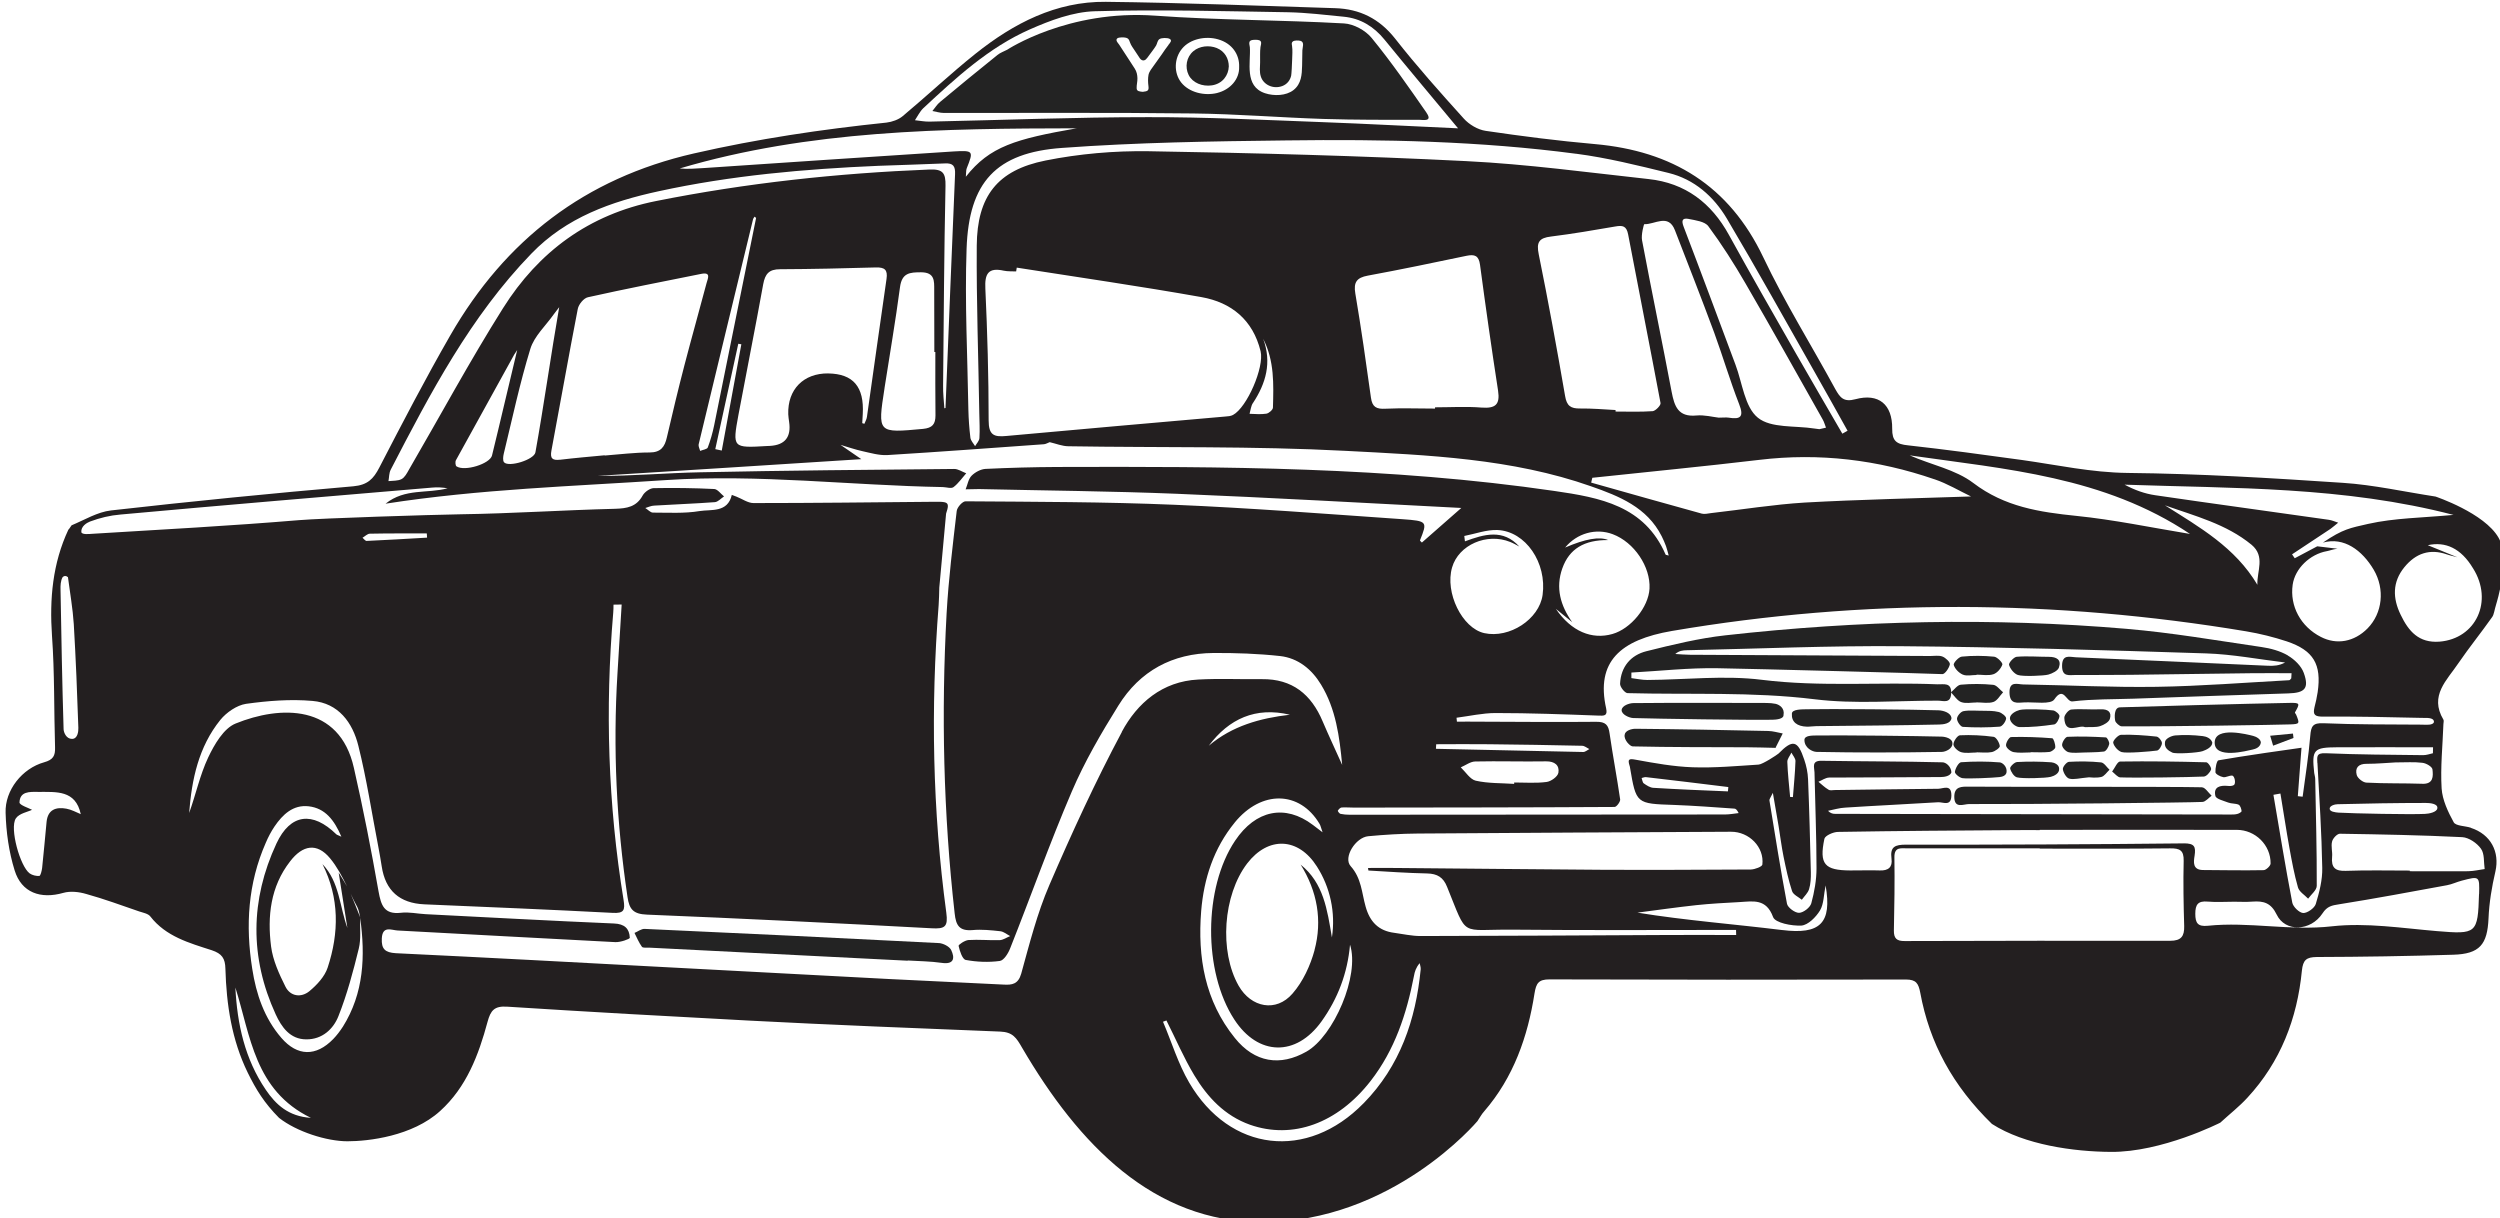
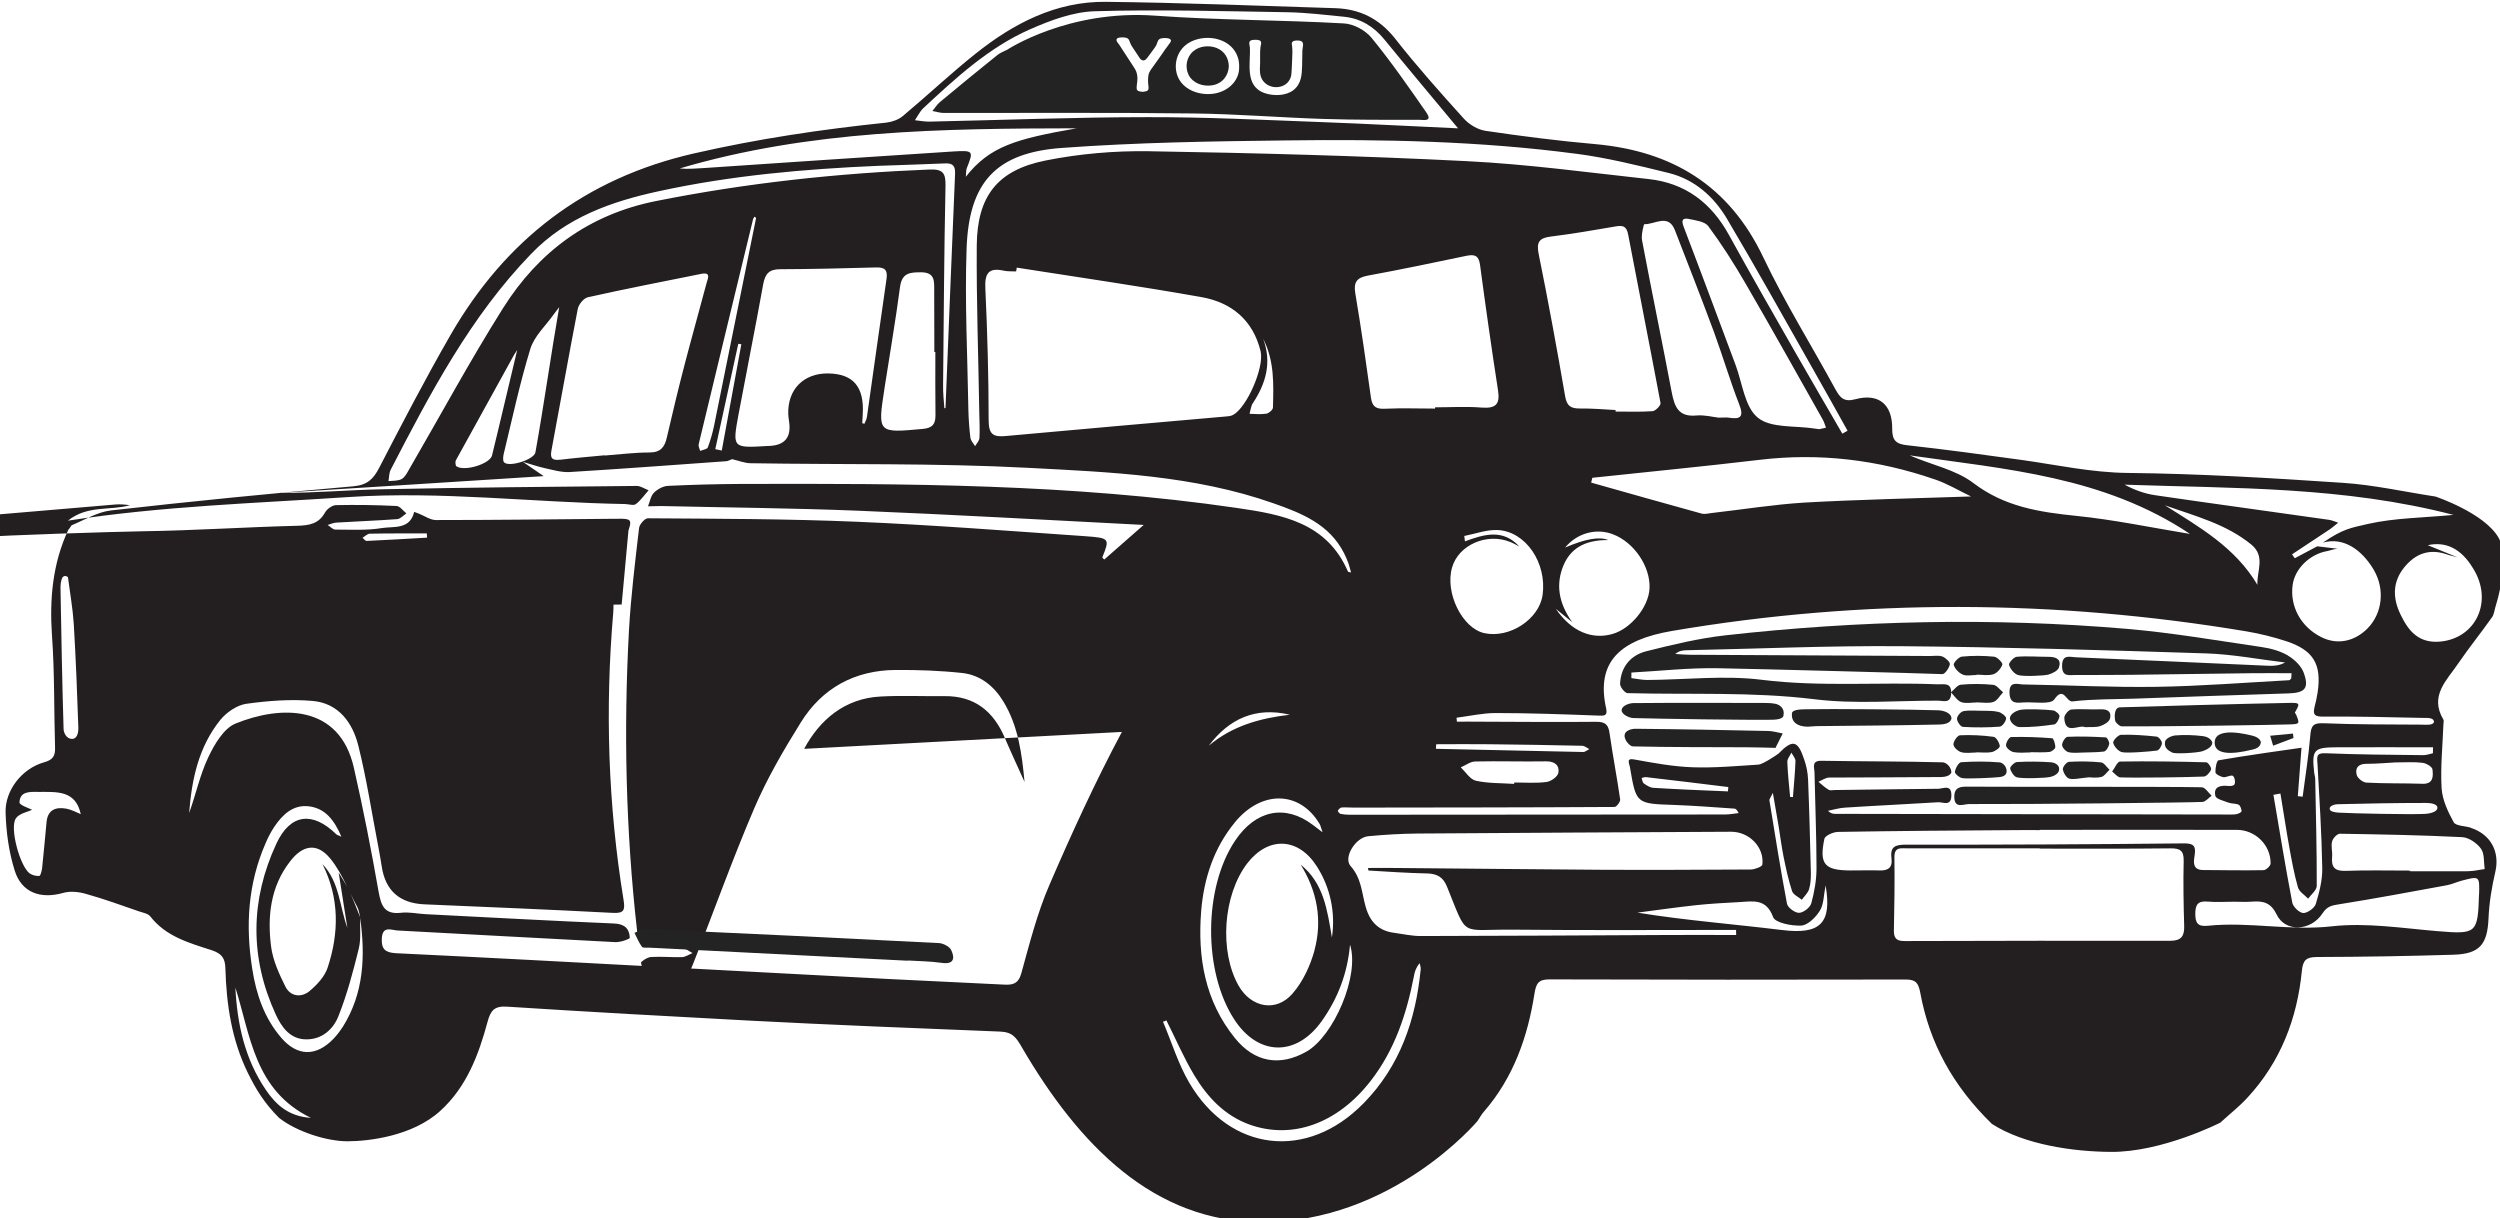
<svg xmlns="http://www.w3.org/2000/svg" id="Layer_2" viewBox="0 0 767.39 374">
  <defs>
    <style>      .cls-1 {        fill: #231f20;      }      .cls-2 {        fill: #232323;      }      .cls-3 {        fill: none;      }      .cls-4 {        clip-path: url(#clippath);      }    </style>
    <clipPath id="clippath">
      <rect class="cls-3" width="767.39" height="374" />
    </clipPath>
  </defs>
  <g id="Layer_1-2" data-name="Layer_1">
    <g>
      <g class="cls-4">
-         <path class="cls-1" d="M758.45,254.08c-1.8-.59-4.61-.51-5.27-1.68-1.76-3.2-3.47-6.83-3.71-10.38-.39-6.56.31-13.15.55-19.75,0-.47.2-1.05,0-1.37-4.41-7.38,1.13-12.14,4.6-17.33,3.28-4.8,6.99-9.37,10.34-14.13.62-.82.66-2.07,1.33-4.21,0,0,4.33-13.74.66-20.17-4.33-7.61-19.35-12.64-19.35-12.64-9.68-1.48-19-3.59-28.41-4.21-22.01-1.48-44.06-2.81-66.1-3.04-11.08-.12-21.66-2.46-32.47-3.98-11.63-1.6-23.26-3.2-34.92-4.49-3.55-.35-4.92-1.33-4.88-5.11.08-7.45-4.14-10.97-11.28-9.05-3.63.98-4.72-.51-6.17-3.08-7.34-13.5-15.53-26.61-22.13-40.5-10.5-22.05-27.98-32.62-51.67-34.73-11.2-.98-22.4-2.42-33.52-4.06-2.42-.35-5.11-1.95-6.75-3.79-7.22-8-14.44-16.08-21.07-24.54-4.84-6.13-10.85-9.09-18.38-9.33-23.49-.74-46.94-1.68-70.43-1.95-15.26-.16-28.25,6.59-39.92,15.88-7.69,6.13-14.83,12.88-22.4,19.2-1.29,1.09-3.28,1.79-4.99,1.99-19.9,2.07-39.57,4.99-59.16,9.48-33.4,7.65-57.83,26.5-74.69,55.76-7.65,13.31-14.75,26.96-21.81,40.62-1.83,3.55-3.63,5.38-8,5.78-24.82,2.15-49.6,4.6-74.38,7.41-4.14.47-8.08,2.89-12.1,4.57-.04.04-.08.08-.08.12-.23.35-.47.7-.7,1.01-.04.08-.16.12-.2.2-4.84,10.34-5.81,21.23-5.03,32.58.82,11.36.59,22.83.94,34.26.08,2.54-.55,3.79-3.36,4.57-6.71,1.87-12.06,8.55-11.82,15.49.16,5.93,1.01,12.02,2.77,17.68,2.11,6.87,8,8.9,14.95,6.91,2.19-.62,4.84-.31,7.06.35,5.5,1.52,10.85,3.51,16.23,5.35,1.17.39,2.73.66,3.4,1.52,4.8,6.2,11.98,8.16,18.85,10.38,3.16,1.05,4.14,2.5,4.21,5.7.31,11,1.95,21.85,6.83,31.84,2.58,5.27,5.11,9.37,9.64,13.93,5.42,4.25,14.63,7.18,20.99,7.18s19.9-1.52,28.45-9.29c8.08-7.3,11.82-17.21,14.56-27.39.94-3.51,2.11-4.88,5.97-4.64,24.86,1.6,49.75,2.97,74.61,4.29,23.61,1.25,53.15,2.42,76.79,3.36,3.86.16,4.96,1.91,6.71,4.96,17.44,29.81,40.31,53.5,73.63,53.54,40.08.04,66.14-31.02,66.14-31.02.7-1.01,1.25-2.11,2.07-3,9.01-10.42,13.38-22.91,15.45-36.21.51-3.12,1.25-4.29,4.57-4.29,36.49.12,72.97.12,109.46.04,3.12,0,3.82,1.21,4.37,4.02,2.85,15.49,9.99,28.6,22.01,40.31,10.03,6.44,25.17,8.51,36.45,8.58,15.69.16,33.64-8.97,33.64-8.97,2.93-2.69,5.85-4.96,8.31-7.65,10.18-11,15.3-24.27,16.74-39.02.35-3.28,1.37-4.14,4.57-4.18,13.97-.04,27.94-.27,41.87-.7,8.16-.23,10.5-3.16,10.85-11.16.2-4.84,1.01-9.68,2.11-14.4,1.37-6.01-1.41-11.39-7.53-13.38M759.11,174.44c6.32,10.03.94,21.62-10.3,22.52-6.36.47-9.48-3.2-11.9-8.23-2.5-5.11-2.58-10.07,1.13-14.63,3.47-4.25,7.8-5.78,13.11-3.9,1.01.35,2.11.55,3.16.86-3.36-1.37-6.71-2.73-9.09-3.71,5.39-1.21,10.22.94,13.89,7.1M711.35,234.18c.59,10.73,1.29,21.5,1.48,32.23.08,3.71-.9,7.49-1.99,11.08-.39,1.25-2.58,2.81-3.86,2.77-1.21-.08-3.12-1.91-3.36-3.24-2.11-10.97-3.9-22.05-5.78-33.05.74-.16,1.44-.27,2.15-.39.94,5.58,1.76,11.16,2.77,16.74.74,4.06,1.48,8.12,2.61,12.06.39,1.37,2.07,2.34,3.12,3.47.94-1.29,2.65-2.61,2.65-3.94.04-10.93-.27-21.85-.47-32.78,0-.62-.23-1.25-.31-1.87-.78-7.22-.2-7.84,7.1-7.88,9.79-.04,19.59,0,29.38,0,0,.62,0,1.25-.04,1.83-.98.23-1.99.59-2.97.59-9.99-.12-19.98-.16-29.97-.59-2.89-.12-2.61,1.05-2.54,2.97M682.4,238.55c.86.16,1.87-.55,2.77-.47.78.04,1.21,2.42.55,2.89-.51.31-1.25.35-1.87.27-2.34-.23-4.49.27-3.82,3.08.2.94,2.54,1.48,3.94,2.03,1.01.39,2.26.23,3.2.66.51.27.82,1.25.9,1.95,0,.31-.82.78-1.37.9-.74.2-1.56.16-2.34.16-40.31-.08-80.66-.12-120.97-.2-.7,0-1.44-.08-2.26-.94,1.76-.35,3.51-.9,5.31-.98,9.48-.62,18.96-1.05,28.45-1.64,1.52-.12,4.06,1.44,4.1-2.11,0-3.51-2.46-2.07-4.02-2.03-10.61.08-21.23.27-31.84.39-.66.04-1.41.2-1.87-.12-1.13-.66-2.07-1.6-3.08-2.42,1.05-.43,2.15-1.25,3.24-1.29,11.39-.08,22.83-.04,34.26-.16,1.09,0,2.89-.23,3.32-1.44-.12-1.95-1.79-3.08-2.73-3.08-12.37-.31-24.74-.27-37.11-.47-3.2-.08-2.22,2.03-2.19,3.51.2,9.83.62,19.67.62,29.5,0,3.59-.66,7.26-1.6,10.73-.35,1.29-2.42,2.89-3.75,2.93-1.25.04-3.47-1.6-3.71-2.77-1.99-10.54-3.67-21.15-5.39-31.72-.08-.39.35-.86,1.05-2.34.7,4.06,1.25,7.14,1.76,10.22.51,3.12.9,6.28,1.52,9.37.74,3.59,1.48,7.14,2.61,10.57.35,1.09,1.95,1.8,3,2.65.78-1.09,1.87-2.07,2.22-3.24.51-1.64.58-3.47.55-5.19-.23-9.52-.47-19.04-.86-28.53-.08-2.07-.51-4.14-1.17-6.05-1.99-5.97-3.55-6.28-7.88-1.87-.43.39-4.88,3.32-6.13,3.4-6.75.43-13.5,1.05-20.25.82-5.81-.2-11.63-1.25-17.37-2.3-2.22-.43-2.61-.2-1.99,1.8.04.16.12.31.12.47,1.91,11.28,1.91,11.2,13.54,11.59,6.17.23,12.33.7,18.5,1.13.43,0,.82.35,1.33,1.37-1.4.16-2.81.43-4.18.43-38.44.04-76.83.04-115.23.08-.94,0-1.91-.08-2.81-.27-.35-.08-.9-.86-.82-.98.27-.43.74-.94,1.17-.98,1.25-.08,2.54.04,3.82.04,26.65-.04,53.3-.04,79.96-.2.62,0,1.79-1.6,1.72-2.3-.98-6.75-2.26-13.46-3.24-20.21-.35-2.65-1.21-3.67-4.14-3.63-12.06.12-24.12,0-36.17-.04-2.19-.04-4.37,0-6.56,0-.04-.43-.08-.82-.12-1.21,3.98-.51,8-1.44,11.98-1.44,10.46,0,20.95.39,31.41.78,1.91.08,3.04.16,2.54-2.18-3.2-14.36,4.29-21.07,20.21-23.8,58.73-9.99,117.53-9.68,176.26.12,4.21.7,8.43,1.76,12.45,3.08,8.23,2.77,10.73,7.06,9.48,15.61-.23,1.56-.59,3.12-.98,4.64-.55,2.34.16,2.85,2.65,2.85,10.15-.08,20.29.16,30.44.39,1.21.04,3.59-.23,3.59,1.25-.27,1.13-2.57.82-3.86.82-10.03-.08-20.02,0-30.01-.43-3.36-.16-3.86.94-4.1,3.86-.51,6.24-1.52,12.45-2.34,18.69-.51-.04-.98-.12-1.48-.16.31-3.98.62-7.92.9-11.9.08-.98.16-1.99.23-2.97-1.17.12-19.78,2.81-25.48,3.86-.55.08-1.01,2.42-.94,3.67.04.55,1.44,1.33,2.34,1.48M548.63,233.87c-.04-.94.82-1.87,1.25-2.85.47.9,1.29,1.79,1.25,2.61-.12,3.71-.51,7.38-.78,11.04-.31,0-.59-.04-.86-.04-.31-3.59-.74-7.18-.86-10.77M530.52,241.59c-.04.43-.08.9-.12,1.33-7.61-.31-15.26-.62-22.87-1.09-1.01-.04-2.07-.74-2.97-1.37-.39-.27-.43-1.05-.66-1.64.47-.08.94-.35,1.37-.27,8.39.98,16.82,1.99,25.25,3.04M379,252.48c8.19-10.03,19.94-9.79,26.03.39.31.47.39,1.05.94,2.61-1.6-1.21-2.3-1.72-2.97-2.26-8.51-6.44-17.56-4.6-23.88,4.84-9.72,14.48-9.83,40.23-.23,54.9,7.3,11.2,18.96,11.47,26.77.55,4.99-6.99,7.96-14.75,8.74-23.53,3.04,9.48-5.03,28.1-13.38,32.82-8.04,4.57-15.88,3.4-21.97-4.18-9.21-11.39-11.47-24.82-10.34-38.98.82-9.95,3.86-19.28,10.3-27.16M371.04,228.91c6.2-8.27,14.36-12.02,24.9-9.52-9.13,1.05-17.72,3.43-24.9,9.52M403.51,291.66c-1.29,4.72-3.55,9.64-6.75,13.31-5.03,5.85-12.72,4.33-16.55-2.38-6.01-10.58-4.8-27.82,2.61-37.54,6.48-8.43,15.73-8.04,21.42.94,4.06,6.36,5.77,14.09,4.6,21.77-1.44-8.51-2.54-16.7-9.6-22.36,5.11,8.19,6.71,17.13,4.25,26.26M449.67,166.16l-.2-1.64c3.4-.66,6.79-1.95,10.15-1.83,8.7.35,15.26,10.11,13.89,19.94-1.05,7.45-10.15,13.42-17.91,11.71-6.79-1.52-12.14-12.45-9.87-20.17,1.99-6.91,10.69-10.73,17.87-7.8.98.39,1.87.94,2.77,1.4-4.99-5.5-10.81-3.79-16.7-1.6M440.77,229.85c.04-.47.04-.94.08-1.4,5.42,0,10.85-.08,16.27,0,9.52.12,19,.23,28.52.47.74,0,1.48.66,2.22,1.01-.62.31-1.25.9-1.87.9l-45.23-.98ZM478.35,237.22c-.2,1.17-2.26,2.65-3.63,2.81-3.28.43-6.59.16-9.91.16-.04.16-.04.27-.04.43-3.94-.27-7.96-.12-11.78-.98-1.72-.39-3.08-2.65-4.6-4.1,1.48-.62,2.93-1.76,4.41-1.8,7.26-.16,14.52.08,21.77-.04,2.65-.04,4.17,1.21,3.79,3.51M479.56,174.48c2.11-6.01,6.75-8.78,14.09-8.7q-3.94-1.72-13.23,2.3c3.63-4.41,9.48-6.05,14.63-4.1,6.56,2.46,11.63,9.99,11.28,16.7-.31,5.7-5.74,12.33-11.39,13.93-6.28,1.79-12.6-.74-17.37-7.73,2.38,1.91,3.71,3,5.03,4.1-3.63-5.11-5.15-10.54-3.04-16.51M664.56,155.12c9.21,3.28,18.77,5.7,26.57,12.1,4.29,3.59,1.6,8.12,1.79,12.29-6.83-11.51-17.76-17.68-28.37-24.39M743.47,240.58c-5.7-.2-11.39-.04-17.09-.35-1.05-.04-2.69-1.33-2.97-2.34-.59-2.22.55-3.47,3.08-3.43,3.16,0,6.32-.31,8.82-.43,3.24,0,5.78-.2,8.27.12,1.17.12,3,1.21,3.08,2.03.23,2.07.35,4.57-3.2,4.41M717.56,246.86c9.01-.23,18.07-.39,27.08-.39,1.17,0,3.79.2,3.51,1.68-.16,1.13-2.5,1.64-3.79,1.68-4.25.23-22.01-.12-26.57-.39-.94-.08-2.69-.27-2.69-1.21s1.64-1.37,2.46-1.37M753.14,158.05c-9.6.9-18.14.94-26.26,2.77-5.39,1.25-7.61,1.48-13.85,5.74,6.44-1.83,12.06,2.34,15.61,8.35,3.47,5.93,2.69,13.31-1.91,17.99-4.1,4.14-9.48,5.11-14.32,2.61-6.2-3.16-9.6-9.48-8.66-16.04.7-4.92,5.27-9.37,10.54-10.3,1.05-.2,1.56-.51,3.2-.74l-6.2-.74-6.91,3.67c-.27-.39-.55-.78-.82-1.21,3.94-2.58,7.88-5.19,11.78-7.8.82-.59,1.6-1.29,2.38-1.91-.98-.31-1.95-.78-2.97-.9-17.72-2.54-35.47-4.92-53.19-7.53-3.24-.47-6.36-1.6-9.4-3.24,33.56,1.17,67.24.51,100.99,9.29M672.25,163.9c-12.06-1.99-23.37-4.37-34.85-5.54-11.39-1.17-22.05-2.77-31.69-10.11-5.46-4.14-12.99-5.58-19.51-8.47,29.5,4.25,59.59,6.44,86.04,24.12M593.82,147.12c3.94,1.33,7.61,3.55,11.2,5.27-17.21.59-34.14.94-51,1.87-9.64.59-19.2,2.15-28.8,3.24-.98.12-1.99.39-2.85.16-11.32-3.12-22.63-6.32-33.95-9.52.12-.51.23-.98.35-1.48,17.05-1.83,34.18-3.47,51.24-5.5,18.46-2.22,36.37-.04,53.81,5.97M526.19,102.13c2.65,7.26,4.84,14.71,7.65,21.93,1.52,3.86.47,4.76-3.24,4.14-.78-.12-1.56,0-3.04,0-1.83-.2-4.41-.9-6.87-.66-5.58.51-6.71-2.81-7.57-7.26-2.93-15.53-6.17-31.02-9.09-46.55-.31-1.6.55-4.96.7-4.92,3.2.16,7.37-3.39,9.4,1.87,4.06,10.46,8.16,20.92,12.06,31.45M518.31,67.2c2.15.43,5.03.78,6.09,2.26,4.14,5.58,7.88,11.47,11.36,17.48,8.04,13.85,15.84,27.82,23.69,41.75.47.78.7,1.72,1.05,2.58-.86.2-1.72.39-2.03.47-.9-.12-1.21-.16-1.52-.2-5.93-.94-13.31-.04-17.36-3.32-4.06-3.28-4.76-10.69-6.87-16.27-5.27-14.09-10.5-28.21-15.88-42.26-.78-1.99-.47-2.85,1.48-2.5M509.71,123.75c.12.66-1.52,2.38-2.42,2.46-3.79.27-7.57.12-11.39.12v-.47c-3.63-.2-7.26-.51-10.89-.47-2.85.04-4.1-.78-4.6-3.86-2.5-14.52-5.15-28.99-8.08-43.43-.78-3.75.08-5.07,3.79-5.5,6.59-.82,13.15-1.95,19.71-3.08,2.22-.39,3.43-.23,3.94,2.46,3.28,17.25,6.71,34.5,9.95,51.78M483.81,47.19c9.56,1.25,18.96,3.59,28.33,5.89,7.96,1.95,13.89,7.22,17.95,14.05,9.21,15.53,17.99,31.33,26.92,47.06,3.4,5.97,6.75,12.02,10.11,18.03-.51.31-1.05.59-1.6.9-4.72-8.19-9.52-16.31-14.2-24.54-6.91-12.1-13.85-24.19-20.6-36.45-5.42-9.87-13.42-15.96-24.7-17.17-18.61-2.03-37.19-4.57-55.88-5.5-32.47-1.64-65.01-2.5-97.52-3.04-10.58-.16-21.35.78-31.69,2.85-14.83,2.97-20.99,11-21.11,26.14-.12,17.13.51,34.26.78,51.43.04,2.54.2,5.07.04,7.61-.04.86-.86,1.68-1.33,2.5-.51-.86-1.33-1.68-1.44-2.58-.35-2.85-.55-5.7-.62-8.55-.27-16.51-1.13-33.01-.55-49.48.7-20.41,9.01-29.5,29.34-30.94,22.91-1.68,45.93-2.03,68.91-2.3,29.7-.39,59.39.2,88.85,4.1M454.77,125.11c-4.72-.39-9.52-.08-14.28-.08v.39c-5.07,0-10.15-.2-15.22.04-2.77.16-4.06-.51-4.45-3.39-1.48-10.69-3-21.35-4.8-32-.59-3.47.47-4.84,3.82-5.46,10.15-1.87,20.25-3.98,30.32-6.09,2.5-.51,3.75-.08,4.14,2.77,1.72,12.88,3.55,25.75,5.54,38.63.66,4.33-.86,5.5-5.07,5.19M384.58,123.75c4.02-6.09,5.85-12.49,3.16-19.75,3.47,6.75,3.2,13.97,3,21.11,0,.66-1.25,1.76-2.03,1.87-1.68.27-3.43.08-5.15.04.31-1.09.43-2.38,1.01-3.28M378.46,127.38c-.66.35-1.52.43-2.26.47-22.44,1.99-44.84,3.9-67.23,5.97-3.94.39-5.5-.27-5.5-4.84,0-13.46-.39-26.93-1.01-40.39-.23-4.57.9-6.56,5.66-5.5,1.25.27,2.54.16,3.79.23.08-.39.12-.78.19-1.17,18.89,2.97,37.85,5.7,56.7,9.05,9.21,1.64,15.8,7.02,18.15,16.62,1.17,4.92-4.18,17.25-8.47,19.55M283.4,33.22c9.99-9.29,20.06-18.61,32.7-24.19,6.28-2.77,13.23-5.38,19.94-5.58,19.78-.59,39.61,0,59.39.31,5.7.12,11.39.82,17.05,1.37,5.15.51,9.21,3,12.49,7.02,7.38,9.05,14.91,17.99,22.59,27.24-14.09-.62-27.98-1.4-41.91-1.91-17.75-.66-35.51-1.56-53.23-1.52-22.36,0-44.72.9-67.04,1.37-1.52.04-3-.27-4.53-.43.82-1.21,1.48-2.65,2.54-3.67M330.5,39.38c-18.73,3.28-26.69,5.54-34.03,14.87.12-1.25.04-1.99.27-2.58,2.11-5.31,2.11-5.54-3.94-5.19-25.64,1.64-51.24,3.39-76.83,5.11-2.46.16-4.88.35-7.34.12,39.92-11.82,80.89-12.25,121.87-12.33M119.94,144.16c12.18-23.53,24.47-46.98,43.16-66.3,10.77-11.16,24.54-16,39.1-19.16,22.2-4.84,44.76-6.83,67.43-7.8,6.79-.27,13.62-.43,20.45-.74,2.5-.12,3.2.82,3.08,3.36-1.05,23.92-1.95,47.8-2.93,71.72-.12.04-.23.04-.35.08-.16-2.3-.43-4.64-.39-6.95.2-20.45.31-40.89.74-61.34.08-3.94-.82-5.15-4.88-5-28.25,1.13-56.23,4.14-83.97,9.68-20.56,4.1-36.06,15.53-46.98,32.9-10.19,16.19-19.28,33.05-28.92,49.64-.59,1.05-1.25,2.3-2.22,2.81-1.13.59-2.65.47-4.02.62.23-1.17.16-2.5.7-3.51M254.25,114.62c-7.61-.08-12.53,4.92-12.29,12.53.04.78.16,1.6.27,2.38q1.01,6.95-5.89,7.34c-.31,0-.62.04-.94.04-10.5.62-10.61.62-8.74-9.52,2.5-13.38,5.19-26.73,7.61-40.15.59-3.16,1.76-4.6,5.19-4.6,9.79-.04,19.63-.27,29.46-.55,2.58-.04,3.63.66,3.2,3.55-2.07,14.09-3.98,28.21-6.01,42.34-.08.7-.51,1.4-.78,2.11-.2-.08-.43-.12-.66-.2.04-.94.12-1.87.16-2.81.47-8.35-2.93-12.33-10.58-12.45M171.92,141.11c-2.38.27-3.12-.39-2.65-2.85,2.73-14.48,5.27-28.99,8.08-43.43.27-1.4,1.83-3.32,3.12-3.59,11.55-2.58,23.18-4.84,34.81-7.18,3.16-.62,1.91,1.56,1.6,2.85-2.22,8.39-4.6,16.78-6.79,25.21-1.91,7.34-3.67,14.71-5.39,22.13-.66,2.93-1.87,4.64-5.31,4.64-4.6,0-9.17.59-13.77.94v-.08c-4.57.43-9.13.82-13.7,1.37M154.63,139.28c2.61-10.77,4.92-21.62,8.16-32.19,1.21-3.94,4.76-7.14,7.22-10.65l1.64-2.15c-2.42,13.89-4.8,30.71-7.3,44.56-.39,2.26-8.2,4.68-9.64,3.04-.43-.55-.27-1.8-.08-2.61M151.04,139.78c-.62,2.61-8.43,5.03-10.93,3.36-.31-.23-.43-1.4-.16-1.87,5.93-10.81,11.9-21.62,17.87-32.39l.94-1.44c-2.46,10.15-5.23,22.2-7.73,32.35M231.15,67.32c.08-.31.31-.55.47-.82.16.12.31.27.47.39-4.29,21.23-8.58,42.46-12.88,63.68-.47,2.3-1.13,4.6-1.95,6.79-.23.55-1.52.7-2.34,1.05-.16-.66-.59-1.4-.47-1.99,5.54-23.06,11.12-46.08,16.7-69.11M226.62,105.52c.31.04.62.12.94.16-1.99,10.89-4.02,21.77-6.01,32.62l-1.99-.43c2.38-10.77,4.72-21.58,7.06-32.35M271.5,119.17c1.6-10.34,3.39-20.64,4.76-31.02.59-4.41,3-4.57,6.52-4.57,4.18.04,3.98,2.69,3.98,5.42.04,6.36.04,12.68.04,19.04h.31c0,6.48-.04,12.99.04,19.47,0,2.69-.94,3.86-3.82,4.14-13.97,1.29-13.97,1.37-11.82-12.49M19.26,177.13c.43-.43,1.01-.47,1.6.04.62,4.8,1.48,9.6,1.79,14.44.62,10.58,1.05,21.19,1.4,31.8.04,1.09-.2,3.4-1.95,3.4s-2.54-1.95-2.58-2.97c-.43-14.24-.7-28.49-.94-42.73-.04-1.33,0-2.85.66-3.98M20.39,248.23c-3.2-.59-5.7.27-6.09,4.02-.47,4.76-.86,9.48-1.37,14.2-.12.86-.47,2.38-.86,2.42-.94.08-2.15-.2-2.97-.78-2.93-2.15-6.2-13.85-4.25-16.86,1.01-1.56,3.75-2.03,4.99-2.65-.9-.51-3.86-1.44-3.86-2.26.12-3.43,3.08-3.28,5.7-3.24,5.58.04,11.51-.66,13.11,6.83-1.41-.59-2.85-1.4-4.41-1.68M81.58,334.5c-6.4-9.4-8.78-20.14-9.33-31.37,4.68,14.83,5.85,31.57,23.18,40-6.91-.43-10.77-4.1-13.85-8.62M105.22,315.19c-.86,1.33-1.83,2.61-2.93,3.75-5.27,5.42-11,5.35-15.92-.35-5.23-6.05-7.73-13.38-8.94-21.19-2.11-13.27-1.33-26.22,4.14-38.67.74-1.76,1.64-3.47,2.69-5.03,2.5-3.67,5.7-6.75,10.5-6.2,5.03.59,7.84,4.18,10.03,9.33-.94-.47-1.33-.51-1.56-.74-7.26-7.1-14.09-6.36-18.38,2.85-8.04,17.29-8.23,34.96-.23,52.41,1.8,3.9,4.41,7.69,9.4,7.69,4.88.04,8.31-3.16,9.87-7.14,2.65-6.67,4.53-13.74,6.24-20.72.74-3,.31-6.28.43-9.44,1.6,11.71,1.17,23.1-5.35,33.48M106.67,284.95c-2.46-6.67-2.38-14.13-7.69-19.71,5.23,10.38,5.11,21.11,1.6,31.76-.9,2.77-3.32,5.35-5.62,7.26-2.54,2.07-5.85,1.6-7.34-1.4-1.95-3.9-3.86-8.08-4.41-12.33-1.17-9.25-.2-18.38,5.85-26.14,3.86-5.03,8.23-5.78,12.25-.94,2.11,2.54,3.71,5.58,5.23,8.66-.7-1.29-1.6-2.58-2.58-4.25.98,6.32,1.83,11.71,2.69,17.09M107.57,274.18c.66,1.44,1.37,2.93,2.15,4.33.47.94.59,2.11.86,3.12-1.01-2.5-1.95-5-3-7.45M344.37,224.67c-8.15,15.28-15.39,31.06-22.25,46.97-3.76,8.7-6.11,18.06-8.66,27.26-.94,3.25-2.86,3.45-5.29,3.33-11.79-.55-23.58-1.14-35.37-1.72-22.41-1.18-44.85-2.39-67.3-3.57-28.01-1.49-55.98-3.02-83.99-4.35-3.33-.2-4.47-1.29-4.31-4.54.2-4.03,3.02-2.51,4.86-2.43,22.29,1.18,44.54,2.43,66.83,3.57,1.53.08,4.43-.94,4.43-1.33-.12-2.82-1.61-4.27-4.86-4.39-19.27-.82-38.51-1.88-57.78-2.86-2.55-.12-5.13-.74-7.6-.43-5.21.59-6.11-2.31-6.89-6.58-2.23-12.69-4.7-25.34-7.56-37.88-4.43-19.74-22.64-19.19-36.31-13.63-3.68,1.49-6.54,6.46-8.42,10.42-2.55,5.41-3.8,11.4-5.84,17.04.78-10.3,2.9-20.29,9.56-28.56,1.88-2.31,5.05-4.5,7.87-4.94,6.74-.94,13.67-1.49,20.41-.9,7.99.67,12.34,6.66,14.1,13.79,2.55,10.19,4.11,20.6,6.11,30.91.39,2.04.74,4.07,1.06,6.11q1.68,11.12,13.08,11.63c19.27.82,38.55,1.61,57.78,2.62,3.53.2,3.88-.82,3.37-4-4.78-29.26-5.68-58.64-3.17-88.14.08-.82.08-1.65.08-2.47l2.51-.04c-.43,7.05-.86,14.1-1.29,21.19-1.41,22.99-.31,45.87,3.09,68.63.55,3.76,1.8,5.21,5.99,5.37,29.14,1.18,58.25,2.62,87.35,4.19,4.11.24,5.09-.47,4.51-4.78-4.23-31.38-4.82-62.87-2.35-94.44.12-1.8.16-3.56.2-5.37l2.08-22.68c.35-1.06.55-1.8.55-2.35,0-1.33-1.25-1.33-4.7-1.29-18.33.16-36.63.39-54.96.39-1.72,0-3.49-1.29-5.21-1.96-.47-.2-.98-.35-1.45-.55-1.29,5.56-6.35,4.39-9.91,4.97-4.66.78-9.52.47-14.3.47-.78,0-1.57-.94-2.35-1.41.9-.27,1.8-.71,2.74-.74,6.19-.39,12.42-.59,18.61-1.06.98-.08,1.88-1.14,2.82-1.76-.98-.78-1.96-2.19-2.98-2.27-6.19-.31-12.42-.39-18.65-.27-1.14.04-2.74,1.18-3.33,2.23-1.92,3.52-4.82,4-8.54,4.11-15.75.39-31.49,1.45-47.28,1.68-9.4.16-42.66,1.21-49.63,1.8-21.11,1.76-42.27,2.9-63.42,4.19-1.14.08-3.25.31-3.45-.51-.16-1.76,1.65-2.86,2.66-3.25,3.09-1.14,6.11-1.88,9.36-2.15,31.85-2.9,63.77-5.56,95.66-8.27,1.57-.16,3.13-.04,4.74.2-6.07,1.72-13.05-.08-19.04,4.74,29.03-4.5,57.62-5.33,86.14-7.25,28.48-1.88,56.6,1.65,84.93,2.15,1.14.04,2.59.55,3.29,0,1.49-1.14,2.59-2.78,3.88-4.23-1.25-.47-2.51-1.37-3.72-1.33-26.01.24-51.98.47-77.95,1.02-10.46.2-20.96,1.18-31.46,1.1,26.99-1.68,54.02-3.41,80.93-5.13-2.23-1.53-4.31-2.98-6.39-4.39,2.27.67,4.5,1.45,6.82,1.96,2.47.55,5.01,1.29,7.48,1.18,16.06-.98,32.08-2.19,48.14-3.33.59-.04,1.18-.43,1.76-.63h.04c1.88.43,3.84,1.25,5.76,1.25,28.36.47,56.76-.08,85.04,1.41,25.34,1.33,51,2.31,75.37,10.89,8.62,3.02,17.16,6.42,21.66,15.32.51.98.94,2.04,1.33,3.06.31.86.51,1.76.82,2.86-.51-.16-.86-.16-.94-.27-6.5-15.04-20.1-17.51-34.16-19.55-50.65-7.4-101.61-7.52-152.62-7.36-7.33.04-14.65.24-21.98.59-1.49.08-3.21,1.02-4.27,2.08-1.02,1.02-1.25,2.78-1.84,4.19,1.37-.04,2.74-.08,4.11-.08,20.25.47,40.5.63,60.72,1.45,28.79,1.18,57.58,2.82,87.32,4.35-4.62,4.04-8.34,7.33-12.1,10.62-.24-.27-.59-.51-.59-.67,2.31-5.76,2.31-5.95-5.37-6.5-23.35-1.61-46.69-3.45-70.08-4.43-21.31-.9-42.66-.9-64.01-1.06-.94-.04-2.62,1.84-2.74,2.98-1.21,10.42-2.51,20.88-3.1,31.38-1.68,30.75-.98,61.46,2.47,92.13.39,3.72,1.45,5.44,5.44,5.13,2.82-.27,5.76.04,8.58.35,1.06.12,2.04.98,3.02,1.49-1.1.43-2.15,1.21-3.25,1.25-3.17.08-6.39-.24-9.56-.04-1.1.08-3.13,1.45-3.02,1.8.35,1.61,1.17,4.11,2.19,4.31,3.41.63,7.01.78,10.46.31,1.25-.16,2.62-2.39,3.21-3.96,6.35-15.98,12.1-32.2,18.88-48.03,3.92-9.17,9.01-17.9,14.3-26.4,6.58-10.62,16.61-16.06,29.18-16.14,6.86-.04,13.71.2,20.49.94,5.48.63,9.68,4.03,12.53,8.74,4.58,7.52,5.68,16.02,6.5,24.68-2-4.47-4.07-8.85-5.99-13.36-3.49-8.3-9.32-13.08-18.65-12.97-6.54.08-13.04-.24-19.55.12-11.01.55-18.72,7.21-23.46,16.06M111.27,165.07c.74-.43,1.52-1.25,2.26-1.25,5.81-.12,11.63-.08,17.48-.08l.08,1.29c-6.2.35-12.37.74-18.57,1.01-.39,0-.82-.62-1.25-.98M418.57,338.64c-17.29,17.72-41.05,15.02-53.54-6.32-3.4-5.81-5.39-12.45-8.04-18.69.35-.12.7-.27,1.05-.39,2.85,5.62,5.31,11.43,8.55,16.82,4.06,6.75,9.33,12.41,17.09,15.18,13.07,4.6,26.89-.39,37.03-13.42,7.41-9.52,11.04-20.56,13.31-32.23.23-1.33.62-2.61,1.76-3.94.12.62.35,1.25.31,1.87-1.52,15.57-6.36,29.73-17.52,41.13M510.27,287.01c-24.78.12-49.52.27-74.26.31-2.65,0-5.35-.62-8-.98-4.84-.59-7.53-3.4-8.82-8.04-1.21-4.25-1.25-8.7-4.61-12.45-2.34-2.61,1.52-8.82,5.42-9.17,5.03-.47,10.11-.78,15.18-.82,32.04-.23,64.11-.39,96.15-.55,5.58-.04,10.26,4.72,9.64,10.07-.08.66-2.3,1.48-3.51,1.52-15.37.08-30.79.16-46.16.08-20.92-.12-41.87-.39-62.83-.55-2.85-.04-5.7,0-8.55,0,.04.27.08.51.12.78,6.01.35,12.02.78,18.03.9,3.12.08,4.96,1.17,6.13,4.14,6.48,15.88,3.59,12.95,20.17,13.11,22.87.23,45.69.08,68.52.08,0,.51.04,1.01.04,1.56-7.57,0-15.14-.04-22.67,0M547.07,285.49c-14.75-1.83-29.54-2.93-44.45-5.35,6.01-.78,12.02-1.64,18.07-2.3,4.41-.47,8.86-.7,13.27-.94,4.14-.23,8.19-1.17,10.3,4.6.66,1.79,5.74,2.77,8.7,2.61,2.03-.16,4.45-2.58,5.7-4.64,1.21-2.03,1.13-4.84,1.72-7.69,2.03,11.67-1.72,15.14-13.31,13.7M666.14,288.78c-27.12-.04-54.28,0-81.44.08-2.46.04-3.4-.78-3.36-3.24.16-7.45.27-14.95.16-22.4-.08-3.47,2.19-2.77,4.14-2.81h40.47v.08c13.35,0,26.69.08,40-.08,3-.04,4.25.59,4.18,3.82-.16,6.67-.04,13.35.16,20.02.08,3.12-.9,4.53-4.29,4.53M670.32,258.88c-28.41.31-56.82.43-85.22.39-3.39,0-4.99.59-4.49,4.33.35,2.54-.94,3.71-3.63,3.59-3-.12-6.01.04-9.05,0-7.88-.04-9.56-1.91-7.92-9.72.23-.98,2.73-2.11,4.21-2.11,18.26-.31,36.48-.43,54.75-.55,2.38-.04,4.76,0,7.14,0v-.08c20.18,0,40.31-.04,60.48,0,5.7,0,10.46,4.68,10.38,10.34,0,.7-1.37,1.99-2.11,2.03-6.17.12-12.37,0-18.57-.04-3.28,0-2.97-2.42-2.65-4.37.43-2.85-.04-3.82-3.32-3.82M760.95,274.45c-.35,12.18-.78,12.37-12.92,11.36-10.73-.9-21.66-2.65-32.19-1.48-12.88,1.48-25.48-1.48-38.16-.16-3.04.31-3.82-.82-3.82-3.67s.82-4.02,3.82-3.75c2.65.23,5.39.04,8.08.04,1.87,0,3.79.12,5.7-.04,3.32-.23,5.62.35,7.38,3.98,2.57,5.42,10.42,5.19,14.05-.35,1.44-2.22,2.89-2.46,5.15-2.81,11.04-1.76,22.05-3.82,33.09-5.85,1.52-.27,3-1.01,4.53-1.4,5.46-1.44,5.46-1.4,5.31,4.14M757.76,267.43c-6.01.04-12.06,0-18.07,0v-.2c-6.52,0-13.03-.16-19.55.08-3.36.16-4.6-1.01-4.29-4.29.16-1.56-.39-3.24,0-4.72.23-.98,1.56-2.38,2.38-2.38,12.53.2,25.09.43,37.58,1.05,2.03.12,4.53,1.83,5.74,3.55,1.13,1.56.82,4.14,1.13,6.24-1.64.23-3.28.62-4.92.66" />
+         <path class="cls-1" d="M758.45,254.08c-1.8-.59-4.61-.51-5.27-1.68-1.76-3.2-3.47-6.83-3.71-10.38-.39-6.56.31-13.15.55-19.75,0-.47.2-1.05,0-1.37-4.41-7.38,1.13-12.14,4.6-17.33,3.28-4.8,6.99-9.37,10.34-14.13.62-.82.66-2.07,1.33-4.21,0,0,4.33-13.74.66-20.17-4.33-7.61-19.35-12.64-19.35-12.64-9.68-1.48-19-3.59-28.41-4.21-22.01-1.48-44.06-2.81-66.1-3.04-11.08-.12-21.66-2.46-32.47-3.98-11.63-1.6-23.26-3.2-34.92-4.49-3.55-.35-4.92-1.33-4.88-5.11.08-7.45-4.14-10.97-11.28-9.05-3.63.98-4.72-.51-6.17-3.08-7.34-13.5-15.53-26.61-22.13-40.5-10.5-22.05-27.98-32.62-51.67-34.73-11.2-.98-22.4-2.42-33.52-4.06-2.42-.35-5.11-1.95-6.75-3.79-7.22-8-14.44-16.08-21.07-24.54-4.84-6.13-10.85-9.09-18.38-9.33-23.49-.74-46.94-1.68-70.43-1.95-15.26-.16-28.25,6.59-39.92,15.88-7.69,6.13-14.83,12.88-22.4,19.2-1.29,1.09-3.28,1.79-4.99,1.99-19.9,2.07-39.57,4.99-59.16,9.48-33.4,7.65-57.83,26.5-74.69,55.76-7.65,13.31-14.75,26.96-21.81,40.62-1.83,3.55-3.63,5.38-8,5.78-24.82,2.15-49.6,4.6-74.38,7.41-4.14.47-8.08,2.89-12.1,4.57-.04.04-.08.08-.08.12-.23.35-.47.7-.7,1.01-.04.08-.16.12-.2.2-4.84,10.34-5.81,21.23-5.03,32.58.82,11.36.59,22.83.94,34.26.08,2.54-.55,3.79-3.36,4.57-6.71,1.87-12.06,8.55-11.82,15.49.16,5.93,1.01,12.02,2.77,17.68,2.11,6.87,8,8.9,14.95,6.91,2.19-.62,4.84-.31,7.06.35,5.5,1.52,10.85,3.51,16.23,5.35,1.17.39,2.73.66,3.4,1.52,4.8,6.2,11.98,8.16,18.85,10.38,3.16,1.05,4.14,2.5,4.21,5.7.31,11,1.95,21.85,6.83,31.84,2.58,5.27,5.11,9.37,9.64,13.93,5.42,4.25,14.63,7.18,20.99,7.18s19.9-1.52,28.45-9.29c8.08-7.3,11.82-17.21,14.56-27.39.94-3.51,2.11-4.88,5.97-4.64,24.86,1.6,49.75,2.97,74.61,4.29,23.61,1.25,53.15,2.42,76.79,3.36,3.86.16,4.96,1.91,6.71,4.96,17.44,29.81,40.31,53.5,73.63,53.54,40.08.04,66.14-31.02,66.14-31.02.7-1.01,1.25-2.11,2.07-3,9.01-10.42,13.38-22.91,15.45-36.21.51-3.12,1.25-4.29,4.57-4.29,36.49.12,72.97.12,109.46.04,3.12,0,3.82,1.21,4.37,4.02,2.85,15.49,9.99,28.6,22.01,40.31,10.03,6.44,25.17,8.51,36.45,8.58,15.69.16,33.64-8.97,33.64-8.97,2.93-2.69,5.85-4.96,8.31-7.65,10.18-11,15.3-24.27,16.74-39.02.35-3.28,1.37-4.14,4.57-4.18,13.97-.04,27.94-.27,41.87-.7,8.16-.23,10.5-3.16,10.85-11.16.2-4.84,1.01-9.68,2.11-14.4,1.37-6.01-1.41-11.39-7.53-13.38M759.11,174.44c6.32,10.03.94,21.62-10.3,22.52-6.36.47-9.48-3.2-11.9-8.23-2.5-5.11-2.58-10.07,1.13-14.63,3.47-4.25,7.8-5.78,13.11-3.9,1.01.35,2.11.55,3.16.86-3.36-1.37-6.71-2.73-9.09-3.71,5.39-1.21,10.22.94,13.89,7.1M711.35,234.18c.59,10.73,1.29,21.5,1.48,32.23.08,3.71-.9,7.49-1.99,11.08-.39,1.25-2.58,2.81-3.86,2.77-1.21-.08-3.12-1.91-3.36-3.24-2.11-10.97-3.9-22.05-5.78-33.05.74-.16,1.44-.27,2.15-.39.94,5.58,1.76,11.16,2.77,16.74.74,4.06,1.48,8.12,2.61,12.06.39,1.37,2.07,2.34,3.12,3.47.94-1.29,2.65-2.61,2.65-3.94.04-10.93-.27-21.85-.47-32.78,0-.62-.23-1.25-.31-1.87-.78-7.22-.2-7.84,7.1-7.88,9.79-.04,19.59,0,29.38,0,0,.62,0,1.25-.04,1.83-.98.23-1.99.59-2.97.59-9.99-.12-19.98-.16-29.97-.59-2.89-.12-2.61,1.05-2.54,2.97M682.4,238.55c.86.16,1.87-.55,2.77-.47.78.04,1.21,2.42.55,2.89-.51.31-1.25.35-1.87.27-2.34-.23-4.49.27-3.82,3.08.2.94,2.54,1.48,3.94,2.03,1.01.39,2.26.23,3.2.66.51.27.82,1.25.9,1.95,0,.31-.82.78-1.37.9-.74.2-1.56.16-2.34.16-40.31-.08-80.66-.12-120.97-.2-.7,0-1.44-.08-2.26-.94,1.76-.35,3.51-.9,5.31-.98,9.48-.62,18.96-1.05,28.45-1.64,1.52-.12,4.06,1.44,4.1-2.11,0-3.51-2.46-2.07-4.02-2.03-10.61.08-21.23.27-31.84.39-.66.04-1.41.2-1.87-.12-1.13-.66-2.07-1.6-3.08-2.42,1.05-.43,2.15-1.25,3.24-1.29,11.39-.08,22.83-.04,34.26-.16,1.09,0,2.89-.23,3.32-1.44-.12-1.95-1.79-3.08-2.73-3.08-12.37-.31-24.74-.27-37.11-.47-3.2-.08-2.22,2.03-2.19,3.51.2,9.83.62,19.67.62,29.5,0,3.59-.66,7.26-1.6,10.73-.35,1.29-2.42,2.89-3.75,2.93-1.25.04-3.47-1.6-3.71-2.77-1.99-10.54-3.67-21.15-5.39-31.72-.08-.39.35-.86,1.05-2.34.7,4.06,1.25,7.14,1.76,10.22.51,3.12.9,6.28,1.52,9.37.74,3.59,1.48,7.14,2.61,10.57.35,1.09,1.95,1.8,3,2.65.78-1.09,1.87-2.07,2.22-3.24.51-1.64.58-3.47.55-5.19-.23-9.52-.47-19.04-.86-28.53-.08-2.07-.51-4.14-1.17-6.05-1.99-5.97-3.55-6.28-7.88-1.87-.43.39-4.88,3.32-6.13,3.4-6.75.43-13.5,1.05-20.25.82-5.81-.2-11.63-1.25-17.37-2.3-2.22-.43-2.61-.2-1.99,1.8.04.16.12.31.12.47,1.91,11.28,1.91,11.2,13.54,11.59,6.17.23,12.33.7,18.5,1.13.43,0,.82.35,1.33,1.37-1.4.16-2.81.43-4.18.43-38.44.04-76.83.04-115.23.08-.94,0-1.91-.08-2.81-.27-.35-.08-.9-.86-.82-.98.27-.43.74-.94,1.17-.98,1.25-.08,2.54.04,3.82.04,26.65-.04,53.3-.04,79.96-.2.62,0,1.79-1.6,1.72-2.3-.98-6.75-2.26-13.46-3.24-20.21-.35-2.65-1.21-3.67-4.14-3.63-12.06.12-24.12,0-36.17-.04-2.19-.04-4.37,0-6.56,0-.04-.43-.08-.82-.12-1.21,3.98-.51,8-1.44,11.98-1.44,10.46,0,20.95.39,31.41.78,1.91.08,3.04.16,2.54-2.18-3.2-14.36,4.29-21.07,20.21-23.8,58.73-9.99,117.53-9.68,176.26.12,4.21.7,8.43,1.76,12.45,3.08,8.23,2.77,10.73,7.06,9.48,15.61-.23,1.56-.59,3.12-.98,4.64-.55,2.34.16,2.85,2.65,2.85,10.15-.08,20.29.16,30.44.39,1.21.04,3.59-.23,3.59,1.25-.27,1.13-2.57.82-3.86.82-10.03-.08-20.02,0-30.01-.43-3.36-.16-3.86.94-4.1,3.86-.51,6.24-1.52,12.45-2.34,18.69-.51-.04-.98-.12-1.48-.16.31-3.98.62-7.92.9-11.9.08-.98.16-1.99.23-2.97-1.17.12-19.78,2.81-25.48,3.86-.55.08-1.01,2.42-.94,3.67.04.55,1.44,1.33,2.34,1.48M548.63,233.87c-.04-.94.82-1.87,1.25-2.85.47.9,1.29,1.79,1.25,2.61-.12,3.71-.51,7.38-.78,11.04-.31,0-.59-.04-.86-.04-.31-3.59-.74-7.18-.86-10.77M530.52,241.59c-.04.43-.08.9-.12,1.33-7.61-.31-15.26-.62-22.87-1.09-1.01-.04-2.07-.74-2.97-1.37-.39-.27-.43-1.05-.66-1.64.47-.08.94-.35,1.37-.27,8.39.98,16.82,1.99,25.25,3.04M379,252.48c8.19-10.03,19.94-9.79,26.03.39.31.47.39,1.05.94,2.61-1.6-1.21-2.3-1.72-2.97-2.26-8.51-6.44-17.56-4.6-23.88,4.84-9.72,14.48-9.83,40.23-.23,54.9,7.3,11.2,18.96,11.47,26.77.55,4.99-6.99,7.96-14.75,8.74-23.53,3.04,9.48-5.03,28.1-13.38,32.82-8.04,4.57-15.88,3.4-21.97-4.18-9.21-11.39-11.47-24.82-10.34-38.98.82-9.95,3.86-19.28,10.3-27.16M371.04,228.91c6.2-8.27,14.36-12.02,24.9-9.52-9.13,1.05-17.72,3.43-24.9,9.52M403.51,291.66c-1.29,4.72-3.55,9.64-6.75,13.31-5.03,5.85-12.72,4.33-16.55-2.38-6.01-10.58-4.8-27.82,2.61-37.54,6.48-8.43,15.73-8.04,21.42.94,4.06,6.36,5.77,14.09,4.6,21.77-1.44-8.51-2.54-16.7-9.6-22.36,5.11,8.19,6.71,17.13,4.25,26.26M449.67,166.16l-.2-1.64c3.4-.66,6.79-1.95,10.15-1.83,8.7.35,15.26,10.11,13.89,19.94-1.05,7.45-10.15,13.42-17.91,11.71-6.79-1.52-12.14-12.45-9.87-20.17,1.99-6.91,10.69-10.73,17.87-7.8.98.39,1.87.94,2.77,1.4-4.99-5.5-10.81-3.79-16.7-1.6M440.77,229.85c.04-.47.04-.94.08-1.4,5.42,0,10.85-.08,16.27,0,9.52.12,19,.23,28.52.47.74,0,1.48.66,2.22,1.01-.62.31-1.25.9-1.87.9l-45.23-.98ZM478.35,237.22c-.2,1.17-2.26,2.65-3.63,2.81-3.28.43-6.59.16-9.91.16-.04.16-.04.27-.04.43-3.94-.27-7.96-.12-11.78-.98-1.72-.39-3.08-2.65-4.6-4.1,1.48-.62,2.93-1.76,4.41-1.8,7.26-.16,14.52.08,21.77-.04,2.65-.04,4.17,1.21,3.79,3.51M479.56,174.48c2.11-6.01,6.75-8.78,14.09-8.7q-3.94-1.72-13.23,2.3c3.63-4.41,9.48-6.05,14.63-4.1,6.56,2.46,11.63,9.99,11.28,16.7-.31,5.7-5.74,12.33-11.39,13.93-6.28,1.79-12.6-.74-17.37-7.73,2.38,1.91,3.71,3,5.03,4.1-3.63-5.11-5.15-10.54-3.04-16.51M664.56,155.12c9.21,3.28,18.77,5.7,26.57,12.1,4.29,3.59,1.6,8.12,1.79,12.29-6.83-11.51-17.76-17.68-28.37-24.39M743.47,240.58c-5.7-.2-11.39-.04-17.09-.35-1.05-.04-2.69-1.33-2.97-2.34-.59-2.22.55-3.47,3.08-3.43,3.16,0,6.32-.31,8.82-.43,3.24,0,5.78-.2,8.27.12,1.17.12,3,1.21,3.08,2.03.23,2.07.35,4.57-3.2,4.41M717.56,246.86c9.01-.23,18.07-.39,27.08-.39,1.17,0,3.79.2,3.51,1.68-.16,1.13-2.5,1.64-3.79,1.68-4.25.23-22.01-.12-26.57-.39-.94-.08-2.69-.27-2.69-1.21s1.64-1.37,2.46-1.37M753.14,158.05c-9.6.9-18.14.94-26.26,2.77-5.39,1.25-7.61,1.48-13.85,5.74,6.44-1.83,12.06,2.34,15.61,8.35,3.47,5.93,2.69,13.31-1.91,17.99-4.1,4.14-9.48,5.11-14.32,2.61-6.2-3.16-9.6-9.48-8.66-16.04.7-4.92,5.27-9.37,10.54-10.3,1.05-.2,1.56-.51,3.2-.74l-6.2-.74-6.91,3.67c-.27-.39-.55-.78-.82-1.21,3.94-2.58,7.88-5.19,11.78-7.8.82-.59,1.6-1.29,2.38-1.91-.98-.31-1.95-.78-2.97-.9-17.72-2.54-35.47-4.92-53.19-7.53-3.24-.47-6.36-1.6-9.4-3.24,33.56,1.17,67.24.51,100.99,9.29M672.25,163.9c-12.06-1.99-23.37-4.37-34.85-5.54-11.39-1.17-22.05-2.77-31.69-10.11-5.46-4.14-12.99-5.58-19.51-8.47,29.5,4.25,59.59,6.44,86.04,24.12M593.82,147.12c3.94,1.33,7.61,3.55,11.2,5.27-17.21.59-34.14.94-51,1.87-9.64.59-19.2,2.15-28.8,3.24-.98.12-1.99.39-2.85.16-11.32-3.12-22.63-6.32-33.95-9.52.12-.51.23-.98.35-1.48,17.05-1.83,34.18-3.47,51.24-5.5,18.46-2.22,36.37-.04,53.81,5.97M526.19,102.13c2.65,7.26,4.84,14.71,7.65,21.93,1.52,3.86.47,4.76-3.24,4.14-.78-.12-1.56,0-3.04,0-1.83-.2-4.41-.9-6.87-.66-5.58.51-6.71-2.81-7.57-7.26-2.93-15.53-6.17-31.02-9.09-46.55-.31-1.6.55-4.96.7-4.92,3.2.16,7.37-3.39,9.4,1.87,4.06,10.46,8.16,20.92,12.06,31.45M518.31,67.2c2.15.43,5.03.78,6.09,2.26,4.14,5.58,7.88,11.47,11.36,17.48,8.04,13.85,15.84,27.82,23.69,41.75.47.78.7,1.72,1.05,2.58-.86.2-1.72.39-2.03.47-.9-.12-1.21-.16-1.52-.2-5.93-.94-13.31-.04-17.36-3.32-4.06-3.28-4.76-10.69-6.87-16.27-5.27-14.09-10.5-28.21-15.88-42.26-.78-1.99-.47-2.85,1.48-2.5M509.71,123.75c.12.66-1.52,2.38-2.42,2.46-3.79.27-7.57.12-11.39.12v-.47c-3.63-.2-7.26-.51-10.89-.47-2.85.04-4.1-.78-4.6-3.86-2.5-14.52-5.15-28.99-8.08-43.43-.78-3.75.08-5.07,3.79-5.5,6.59-.82,13.15-1.95,19.71-3.08,2.22-.39,3.43-.23,3.94,2.46,3.28,17.25,6.71,34.5,9.95,51.78M483.81,47.19c9.56,1.25,18.96,3.59,28.33,5.89,7.96,1.95,13.89,7.22,17.95,14.05,9.21,15.53,17.99,31.33,26.92,47.06,3.4,5.97,6.75,12.02,10.11,18.03-.51.31-1.05.59-1.6.9-4.72-8.19-9.52-16.31-14.2-24.54-6.91-12.1-13.85-24.19-20.6-36.45-5.42-9.87-13.42-15.96-24.7-17.17-18.61-2.03-37.19-4.57-55.88-5.5-32.47-1.64-65.01-2.5-97.52-3.04-10.58-.16-21.35.78-31.69,2.85-14.83,2.97-20.99,11-21.11,26.14-.12,17.13.51,34.26.78,51.43.04,2.54.2,5.07.04,7.61-.04.86-.86,1.68-1.33,2.5-.51-.86-1.33-1.68-1.44-2.58-.35-2.85-.55-5.7-.62-8.55-.27-16.51-1.13-33.01-.55-49.48.7-20.41,9.01-29.5,29.34-30.94,22.91-1.68,45.93-2.03,68.91-2.3,29.7-.39,59.39.2,88.85,4.1M454.77,125.11c-4.72-.39-9.52-.08-14.28-.08v.39c-5.07,0-10.15-.2-15.22.04-2.77.16-4.06-.51-4.45-3.39-1.48-10.69-3-21.35-4.8-32-.59-3.47.47-4.84,3.82-5.46,10.15-1.87,20.25-3.98,30.32-6.09,2.5-.51,3.75-.08,4.14,2.77,1.72,12.88,3.55,25.75,5.54,38.63.66,4.33-.86,5.5-5.07,5.19M384.58,123.75c4.02-6.09,5.85-12.49,3.16-19.75,3.47,6.75,3.2,13.97,3,21.11,0,.66-1.25,1.76-2.03,1.87-1.68.27-3.43.08-5.15.04.31-1.09.43-2.38,1.01-3.28M378.46,127.38c-.66.35-1.52.43-2.26.47-22.44,1.99-44.84,3.9-67.23,5.97-3.94.39-5.5-.27-5.5-4.84,0-13.46-.39-26.93-1.01-40.39-.23-4.57.9-6.56,5.66-5.5,1.25.27,2.54.16,3.79.23.08-.39.12-.78.19-1.17,18.89,2.97,37.85,5.7,56.7,9.05,9.21,1.64,15.8,7.02,18.15,16.62,1.17,4.92-4.18,17.25-8.47,19.55M283.4,33.22c9.99-9.29,20.06-18.61,32.7-24.19,6.28-2.77,13.23-5.38,19.94-5.58,19.78-.59,39.61,0,59.39.31,5.7.12,11.39.82,17.05,1.37,5.15.51,9.21,3,12.49,7.02,7.38,9.05,14.91,17.99,22.59,27.24-14.09-.62-27.98-1.4-41.91-1.91-17.75-.66-35.51-1.56-53.23-1.52-22.36,0-44.72.9-67.04,1.37-1.52.04-3-.27-4.53-.43.82-1.21,1.48-2.65,2.54-3.67M330.5,39.38c-18.73,3.28-26.69,5.54-34.03,14.87.12-1.25.04-1.99.27-2.58,2.11-5.31,2.11-5.54-3.94-5.19-25.64,1.64-51.24,3.39-76.83,5.11-2.46.16-4.88.35-7.34.12,39.92-11.82,80.89-12.25,121.87-12.33M119.94,144.16c12.18-23.53,24.47-46.98,43.16-66.3,10.77-11.16,24.54-16,39.1-19.16,22.2-4.84,44.76-6.83,67.43-7.8,6.79-.27,13.62-.43,20.45-.74,2.5-.12,3.2.82,3.08,3.36-1.05,23.92-1.95,47.8-2.93,71.72-.12.04-.23.04-.35.08-.16-2.3-.43-4.64-.39-6.95.2-20.45.31-40.89.74-61.34.08-3.94-.82-5.15-4.88-5-28.25,1.13-56.23,4.14-83.97,9.68-20.56,4.1-36.06,15.53-46.98,32.9-10.19,16.19-19.28,33.05-28.92,49.64-.59,1.05-1.25,2.3-2.22,2.81-1.13.59-2.65.47-4.02.62.23-1.17.16-2.5.7-3.51M254.25,114.62c-7.61-.08-12.53,4.92-12.29,12.53.04.78.16,1.6.27,2.38q1.01,6.95-5.89,7.34c-.31,0-.62.04-.94.04-10.5.62-10.61.62-8.74-9.52,2.5-13.38,5.19-26.73,7.61-40.15.59-3.16,1.76-4.6,5.19-4.6,9.79-.04,19.63-.27,29.46-.55,2.58-.04,3.63.66,3.2,3.55-2.07,14.09-3.98,28.21-6.01,42.34-.08.7-.51,1.4-.78,2.11-.2-.08-.43-.12-.66-.2.04-.94.12-1.87.16-2.81.47-8.35-2.93-12.33-10.58-12.45M171.92,141.11c-2.38.27-3.12-.39-2.65-2.85,2.73-14.48,5.27-28.99,8.08-43.43.27-1.4,1.83-3.32,3.12-3.59,11.55-2.58,23.18-4.84,34.81-7.18,3.16-.62,1.91,1.56,1.6,2.85-2.22,8.39-4.6,16.78-6.79,25.21-1.91,7.34-3.67,14.71-5.39,22.13-.66,2.93-1.87,4.64-5.31,4.64-4.6,0-9.17.59-13.77.94v-.08c-4.57.43-9.13.82-13.7,1.37M154.63,139.28c2.61-10.77,4.92-21.62,8.16-32.19,1.21-3.94,4.76-7.14,7.22-10.65l1.64-2.15c-2.42,13.89-4.8,30.71-7.3,44.56-.39,2.26-8.2,4.68-9.64,3.04-.43-.55-.27-1.8-.08-2.61M151.04,139.78c-.62,2.61-8.43,5.03-10.93,3.36-.31-.23-.43-1.4-.16-1.87,5.93-10.81,11.9-21.62,17.87-32.39l.94-1.44c-2.46,10.15-5.23,22.2-7.73,32.35M231.15,67.32c.08-.31.31-.55.47-.82.16.12.31.27.47.39-4.29,21.23-8.58,42.46-12.88,63.68-.47,2.3-1.13,4.6-1.95,6.79-.23.55-1.52.7-2.34,1.05-.16-.66-.59-1.4-.47-1.99,5.54-23.06,11.12-46.08,16.7-69.11M226.62,105.52c.31.04.62.12.94.16-1.99,10.89-4.02,21.77-6.01,32.62l-1.99-.43c2.38-10.77,4.72-21.58,7.06-32.35M271.5,119.17c1.6-10.34,3.39-20.64,4.76-31.02.59-4.41,3-4.57,6.52-4.57,4.18.04,3.98,2.69,3.98,5.42.04,6.36.04,12.68.04,19.04h.31c0,6.48-.04,12.99.04,19.47,0,2.69-.94,3.86-3.82,4.14-13.97,1.29-13.97,1.37-11.82-12.49M19.26,177.13c.43-.43,1.01-.47,1.6.04.62,4.8,1.48,9.6,1.79,14.44.62,10.58,1.05,21.19,1.4,31.8.04,1.09-.2,3.4-1.95,3.4s-2.54-1.95-2.58-2.97c-.43-14.24-.7-28.49-.94-42.73-.04-1.33,0-2.85.66-3.98M20.39,248.23c-3.2-.59-5.7.27-6.09,4.02-.47,4.76-.86,9.48-1.37,14.2-.12.86-.47,2.38-.86,2.42-.94.08-2.15-.2-2.97-.78-2.93-2.15-6.2-13.85-4.25-16.86,1.01-1.56,3.75-2.03,4.99-2.65-.9-.51-3.86-1.44-3.86-2.26.12-3.43,3.08-3.28,5.7-3.24,5.58.04,11.51-.66,13.11,6.83-1.41-.59-2.85-1.4-4.41-1.68M81.58,334.5c-6.4-9.4-8.78-20.14-9.33-31.37,4.68,14.83,5.85,31.57,23.18,40-6.91-.43-10.77-4.1-13.85-8.62M105.22,315.19c-.86,1.33-1.83,2.61-2.93,3.75-5.27,5.42-11,5.35-15.92-.35-5.23-6.05-7.73-13.38-8.94-21.19-2.11-13.27-1.33-26.22,4.14-38.67.74-1.76,1.64-3.47,2.69-5.03,2.5-3.67,5.7-6.75,10.5-6.2,5.03.59,7.84,4.18,10.03,9.33-.94-.47-1.33-.51-1.56-.74-7.26-7.1-14.09-6.36-18.38,2.85-8.04,17.29-8.23,34.96-.23,52.41,1.8,3.9,4.41,7.69,9.4,7.69,4.88.04,8.31-3.16,9.87-7.14,2.65-6.67,4.53-13.74,6.24-20.72.74-3,.31-6.28.43-9.44,1.6,11.71,1.17,23.1-5.35,33.48M106.67,284.95c-2.46-6.67-2.38-14.13-7.69-19.71,5.23,10.38,5.11,21.11,1.6,31.76-.9,2.77-3.32,5.35-5.62,7.26-2.54,2.07-5.85,1.6-7.34-1.4-1.95-3.9-3.86-8.08-4.41-12.33-1.17-9.25-.2-18.38,5.85-26.14,3.86-5.03,8.23-5.78,12.25-.94,2.11,2.54,3.71,5.58,5.23,8.66-.7-1.29-1.6-2.58-2.58-4.25.98,6.32,1.83,11.71,2.69,17.09M107.57,274.18c.66,1.44,1.37,2.93,2.15,4.33.47.94.59,2.11.86,3.12-1.01-2.5-1.95-5-3-7.45M344.37,224.67c-8.15,15.28-15.39,31.06-22.25,46.97-3.76,8.7-6.11,18.06-8.66,27.26-.94,3.25-2.86,3.45-5.29,3.33-11.79-.55-23.58-1.14-35.37-1.72-22.41-1.18-44.85-2.39-67.3-3.57-28.01-1.49-55.98-3.02-83.99-4.35-3.33-.2-4.47-1.29-4.31-4.54.2-4.03,3.02-2.51,4.86-2.43,22.29,1.18,44.54,2.43,66.83,3.57,1.53.08,4.43-.94,4.43-1.33-.12-2.82-1.61-4.27-4.86-4.39-19.27-.82-38.51-1.88-57.78-2.86-2.55-.12-5.13-.74-7.6-.43-5.21.59-6.11-2.31-6.89-6.58-2.23-12.69-4.7-25.34-7.56-37.88-4.43-19.74-22.64-19.19-36.31-13.63-3.68,1.49-6.54,6.46-8.42,10.42-2.55,5.41-3.8,11.4-5.84,17.04.78-10.3,2.9-20.29,9.56-28.56,1.88-2.31,5.05-4.5,7.87-4.94,6.74-.94,13.67-1.49,20.41-.9,7.99.67,12.34,6.66,14.1,13.79,2.55,10.19,4.11,20.6,6.11,30.91.39,2.04.74,4.07,1.06,6.11q1.68,11.12,13.08,11.63c19.27.82,38.55,1.61,57.78,2.62,3.53.2,3.88-.82,3.37-4-4.78-29.26-5.68-58.64-3.17-88.14.08-.82.08-1.65.08-2.47l2.51-.04l2.08-22.68c.35-1.06.55-1.8.55-2.35,0-1.33-1.25-1.33-4.7-1.29-18.33.16-36.63.39-54.96.39-1.72,0-3.49-1.29-5.21-1.96-.47-.2-.98-.35-1.45-.55-1.29,5.56-6.35,4.39-9.91,4.97-4.66.78-9.52.47-14.3.47-.78,0-1.57-.94-2.35-1.41.9-.27,1.8-.71,2.74-.74,6.19-.39,12.42-.59,18.61-1.06.98-.08,1.88-1.14,2.82-1.76-.98-.78-1.96-2.19-2.98-2.27-6.19-.31-12.42-.39-18.65-.27-1.14.04-2.74,1.18-3.33,2.23-1.92,3.52-4.82,4-8.54,4.11-15.75.39-31.49,1.45-47.28,1.68-9.4.16-42.66,1.21-49.63,1.8-21.11,1.76-42.27,2.9-63.42,4.19-1.14.08-3.25.31-3.45-.51-.16-1.76,1.65-2.86,2.66-3.25,3.09-1.14,6.11-1.88,9.36-2.15,31.85-2.9,63.77-5.56,95.66-8.27,1.57-.16,3.13-.04,4.74.2-6.07,1.72-13.05-.08-19.04,4.74,29.03-4.5,57.62-5.33,86.14-7.25,28.48-1.88,56.6,1.65,84.93,2.15,1.14.04,2.59.55,3.29,0,1.49-1.14,2.59-2.78,3.88-4.23-1.25-.47-2.51-1.37-3.72-1.33-26.01.24-51.98.47-77.95,1.02-10.46.2-20.96,1.18-31.46,1.1,26.99-1.68,54.02-3.41,80.93-5.13-2.23-1.53-4.31-2.98-6.39-4.39,2.27.67,4.5,1.45,6.82,1.96,2.47.55,5.01,1.29,7.48,1.18,16.06-.98,32.08-2.19,48.14-3.33.59-.04,1.18-.43,1.76-.63h.04c1.88.43,3.84,1.25,5.76,1.25,28.36.47,56.76-.08,85.04,1.41,25.34,1.33,51,2.31,75.37,10.89,8.62,3.02,17.16,6.42,21.66,15.32.51.98.94,2.04,1.33,3.06.31.86.51,1.76.82,2.86-.51-.16-.86-.16-.94-.27-6.5-15.04-20.1-17.51-34.16-19.55-50.65-7.4-101.61-7.52-152.62-7.36-7.33.04-14.65.24-21.98.59-1.49.08-3.21,1.02-4.27,2.08-1.02,1.02-1.25,2.78-1.84,4.19,1.37-.04,2.74-.08,4.11-.08,20.25.47,40.5.63,60.72,1.45,28.79,1.18,57.58,2.82,87.32,4.35-4.62,4.04-8.34,7.33-12.1,10.62-.24-.27-.59-.51-.59-.67,2.31-5.76,2.31-5.95-5.37-6.5-23.35-1.61-46.69-3.45-70.08-4.43-21.31-.9-42.66-.9-64.01-1.06-.94-.04-2.62,1.84-2.74,2.98-1.21,10.42-2.51,20.88-3.1,31.38-1.68,30.75-.98,61.46,2.47,92.13.39,3.72,1.45,5.44,5.44,5.13,2.82-.27,5.76.04,8.58.35,1.06.12,2.04.98,3.02,1.49-1.1.43-2.15,1.21-3.25,1.25-3.17.08-6.39-.24-9.56-.04-1.1.08-3.13,1.45-3.02,1.8.35,1.61,1.17,4.11,2.19,4.31,3.41.63,7.01.78,10.46.31,1.25-.16,2.62-2.39,3.21-3.96,6.35-15.98,12.1-32.2,18.88-48.03,3.92-9.17,9.01-17.9,14.3-26.4,6.58-10.62,16.61-16.06,29.18-16.14,6.86-.04,13.71.2,20.49.94,5.48.63,9.68,4.03,12.53,8.74,4.58,7.52,5.68,16.02,6.5,24.68-2-4.47-4.07-8.85-5.99-13.36-3.49-8.3-9.32-13.08-18.65-12.97-6.54.08-13.04-.24-19.55.12-11.01.55-18.72,7.21-23.46,16.06M111.27,165.07c.74-.43,1.52-1.25,2.26-1.25,5.81-.12,11.63-.08,17.48-.08l.08,1.29c-6.2.35-12.37.74-18.57,1.01-.39,0-.82-.62-1.25-.98M418.57,338.64c-17.29,17.72-41.05,15.02-53.54-6.32-3.4-5.81-5.39-12.45-8.04-18.69.35-.12.7-.27,1.05-.39,2.85,5.62,5.31,11.43,8.55,16.82,4.06,6.75,9.33,12.41,17.09,15.18,13.07,4.6,26.89-.39,37.03-13.42,7.41-9.52,11.04-20.56,13.31-32.23.23-1.33.62-2.61,1.76-3.94.12.62.35,1.25.31,1.87-1.52,15.57-6.36,29.73-17.52,41.13M510.27,287.01c-24.78.12-49.52.27-74.26.31-2.65,0-5.35-.62-8-.98-4.84-.59-7.53-3.4-8.82-8.04-1.21-4.25-1.25-8.7-4.61-12.45-2.34-2.61,1.52-8.82,5.42-9.17,5.03-.47,10.11-.78,15.18-.82,32.04-.23,64.11-.39,96.15-.55,5.58-.04,10.26,4.72,9.64,10.07-.08.66-2.3,1.48-3.51,1.52-15.37.08-30.79.16-46.16.08-20.92-.12-41.87-.39-62.83-.55-2.85-.04-5.7,0-8.55,0,.04.27.08.51.12.78,6.01.35,12.02.78,18.03.9,3.12.08,4.96,1.17,6.13,4.14,6.48,15.88,3.59,12.95,20.17,13.11,22.87.23,45.69.08,68.52.08,0,.51.04,1.01.04,1.56-7.57,0-15.14-.04-22.67,0M547.07,285.49c-14.75-1.83-29.54-2.93-44.45-5.35,6.01-.78,12.02-1.64,18.07-2.3,4.41-.47,8.86-.7,13.27-.94,4.14-.23,8.19-1.17,10.3,4.6.66,1.79,5.74,2.77,8.7,2.61,2.03-.16,4.45-2.58,5.7-4.64,1.21-2.03,1.13-4.84,1.72-7.69,2.03,11.67-1.72,15.14-13.31,13.7M666.14,288.78c-27.12-.04-54.28,0-81.44.08-2.46.04-3.4-.78-3.36-3.24.16-7.45.27-14.95.16-22.4-.08-3.47,2.19-2.77,4.14-2.81h40.47v.08c13.35,0,26.69.08,40-.08,3-.04,4.25.59,4.18,3.82-.16,6.67-.04,13.35.16,20.02.08,3.12-.9,4.53-4.29,4.53M670.32,258.88c-28.41.31-56.82.43-85.22.39-3.39,0-4.99.59-4.49,4.33.35,2.54-.94,3.71-3.63,3.59-3-.12-6.01.04-9.05,0-7.88-.04-9.56-1.91-7.92-9.72.23-.98,2.73-2.11,4.21-2.11,18.26-.31,36.48-.43,54.75-.55,2.38-.04,4.76,0,7.14,0v-.08c20.18,0,40.31-.04,60.48,0,5.7,0,10.46,4.68,10.38,10.34,0,.7-1.37,1.99-2.11,2.03-6.17.12-12.37,0-18.57-.04-3.28,0-2.97-2.42-2.65-4.37.43-2.85-.04-3.82-3.32-3.82M760.95,274.45c-.35,12.18-.78,12.37-12.92,11.36-10.73-.9-21.66-2.65-32.19-1.48-12.88,1.48-25.48-1.48-38.16-.16-3.04.31-3.82-.82-3.82-3.67s.82-4.02,3.82-3.75c2.65.23,5.39.04,8.08.04,1.87,0,3.79.12,5.7-.04,3.32-.23,5.62.35,7.38,3.98,2.57,5.42,10.42,5.19,14.05-.35,1.44-2.22,2.89-2.46,5.15-2.81,11.04-1.76,22.05-3.82,33.09-5.85,1.52-.27,3-1.01,4.53-1.4,5.46-1.44,5.46-1.4,5.31,4.14M757.76,267.43c-6.01.04-12.06,0-18.07,0v-.2c-6.52,0-13.03-.16-19.55.08-3.36.16-4.6-1.01-4.29-4.29.16-1.56-.39-3.24,0-4.72.23-.98,1.56-2.38,2.38-2.38,12.53.2,25.09.43,37.58,1.05,2.03.12,4.53,1.83,5.74,3.55,1.13,1.56.82,4.14,1.13,6.24-1.64.23-3.28.62-4.92.66" />
        <path class="cls-2" d="M288.12,289.48c-30.08-1.55-60.16-2.99-90.24-4.35-1.02-.05-2.08.81-3.12,1.24.73,1.44,1.34,2.97,2.28,4.25.31.42,1.5.23,2.29.27,26.43,1.34,52.87,2.68,79.3,4.01,0-.02,0-.05,0-.07,3.48.22,6.99.23,10.43.73,3.81.56,4.08-1.48,2.91-3.94-.53-1.1-2.49-2.08-3.84-2.15" />
        <path class="cls-2" d="M702.29,201.2c-2.4-1.39-5.31-2.19-8.1-2.59-13.81-2.02-27.6-4.41-41.48-5.59-41.08-3.5-82.16-2.59-123.12,2-8.15.91-16.22,2.87-24.2,4.87-4.84,1.21-7.86,4.79-8.1,9.99-.04.96,1.46,2.86,2.29,2.88,19.13.52,38.25-.48,57.41,1.88,12.44,1.53,25.21.41,37.83.43,1.7,0,3.97,1.03,4.1-2.25.14-3.5-2.31-2.69-4.21-2.77-17.94-.74-35.88.86-53.88-1.38-11.54-1.44-23.44-.02-35.18.05-1.63,0-3.26-.37-4.89-.57,0-.57,0-1.14.01-1.71,8.8-.48,17.61-1.48,26.4-1.33,11.13.19,64.37,1.59,69.05,1.81.77.04,2.08-1.85,2.3-3,.13-.66-1.28-2.01-2.26-2.39-1.11-.44-2.5-.16-3.77-.17-24.59-.12-49.18-.24-73.77-.38-1.49,0-2.99-.16-4.48-.24,1.15-1,2.34-1.13,3.53-1.15,21.89-.46,43.78-1.42,65.66-1.24,31.25.26,62.51,1.2,93.75,2.21,8.11.26,16.17,1.83,24.25,2.79-1.83,1.01-3.56,1.08-5.29,1-19.66-.86-39.31-1.77-58.97-2.6-1.85-.08-4.18-1.01-4.2,2.62-.01,3.44,2.09,2.83,4.08,2.82,5.69-.01,11.38,0,17.07-.06,12.38-.14,24.75-.34,37.13-.49,4.05-.05,8.11,0,12.16,0-.03.53-.06,1.05-.09,1.58-.21.2-.41.56-.63.57-13.6.73-27.19,1.83-40.79,2.03-13.62.21-27.26-.52-40.89-.73-1.71-.03-4.28-1.17-4.18,2.57.1,3.67,2.47,3.03,4.59,2.94,3.17-.14,8.04.72,9.16-.91,2.91-4.27,3.64.85,5.59.61,6.19-.75,12.48-.63,18.74-.84,15.83-.55,31.65-1.14,47.48-1.62,5.09-.15,6.49-1.51,4.77-6.3-.76-2.12-2.87-4.16-4.9-5.33" />
        <path class="cls-2" d="M675.9,241.66c-8.25-.23-63.82-.1-71.43-.19-2.37-.03-4.61-.11-4.59,3.16.03,3.71,2.85,2.18,4.54,2.18,19.61.08,67.37-.44,71.63-.65.97-.05,1.88-1.24,2.82-1.91-.99-.9-1.96-2.55-2.98-2.58" />
        <path class="cls-2" d="M704.44,218.7c1.6-2.82,1.6-3-1.69-2.94-11.54.19-48.29,1.19-52.05,1.36-1.84.08-1.66,3.17-1.41,4.19.11.47,1.26,1.63,1.96,1.64,13.59.1,48.07-.45,51.7-.59,2.98-.11,2.98-.24,1.87-2.97-.1-.25-.44-.57-.37-.69" />
        <path class="cls-2" d="M545.04,229.47c.72-1.45,1.45-2.89,2.18-4.33-1.47-.26-2.94-.73-4.41-.76-13.62-.3-27.25-.56-40.87-.68-1.07,0-3.11.54-3.24,1.85-.29,1.52,1.61,3.54,2.46,3.56,11.69.27,23.38.22,35.07.27,2.93.01,5.87.12,8.8.18,0,0,.08,0,.12,0,0,0-.1-.07-.12-.09" />
        <path class="cls-2" d="M542.23,215.78c-13.62-.03-27.24-.09-40.86.04-1.21.01-3.51.76-3.6,2.13-.06,1.38,2.35,2.42,3.56,2.46,7.28.23,35.79.65,42.75.52,1.14-.02,3.43-.24,3.38-1.41.43-2.13-1.24-3.21-2.45-3.48-.73-.16-1.82-.26-2.77-.26" />
        <path class="cls-2" d="M557.57,222.89c12.57-.13,25.14-.21,37.71-.49,1.26-.03,3.51-.27,3.74-1.94-.16-1.77-2.65-2.38-4.01-2.43-6.95-.25-33.82-.48-40.29-.32-1.57.04-4.7-.05-4.69,1.38-.16,2.5,1.56,3.89,4.65,3.97.82.02,1.94-.16,2.89-.17" />
-         <path class="cls-2" d="M557.49,225.76c-1.21.03-3.61-.04-3.61,1.38,0,2.44,2.45,3.63,3.71,3.66,12.83.26,25.67.21,38.51,0,1.08-.02,3.35-.97,3.2-2.68,0-1.45-2.17-1.98-3.29-2.01-6.49-.19-32.17-.48-38.51-.35" />
        <path class="cls-2" d="M650.86,238.62c4.11.19,21.2-.04,25.61-.25.82-.04,1.92-1.28,2.23-2.18.18-.54-.92-2.19-1.47-2.2-8.82-.23-17.65-.37-26.47-.23-.82.01-1.62,2-2.43,3.07.84.63,1.66,1.76,2.52,1.8" />
        <path class="cls-2" d="M602.01,215.51c1.38.52,3.12.12,4.7.12v-.03c1.74,0,3.61.39,5.17-.13,1.19-.39,2-1.94,2.98-2.97-1.01-.8-1.96-2.19-3.04-2.29-3.29-.32-6.65-.34-9.94-.04-1.07.1-2.02,1.53-3.03,2.35,1.04,1.04,1.9,2.52,3.15,3" />
        <path class="cls-2" d="M619.4,207.19c1.55.53,8.04.25,9.35-.12,1.23-.35,2.91-1.17,3.25-2.17.84-2.43-.77-3.28-3.06-3.28-3.3,0-6.61-.29-9.88-.02-.91.07-2.55,1.91-2.37,2.5.37,1.23,1.54,2.69,2.71,3.09" />
        <path class="cls-2" d="M602.51,207.08c1.21.51,2.79.11,4.21.11v-.1c1.73,0,3.59.38,5.16-.13,1.17-.38,2.34-1.77,2.76-2.97.17-.49-1.56-2.33-2.54-2.42-3.28-.32-6.62-.34-9.9-.02-.97.09-2.67,1.97-2.49,2.56.36,1.2,1.61,2.47,2.81,2.98" />
        <path class="cls-2" d="M619.94,217.93c-1.14.3-2.89,1.19-2.99,2.49,0,1.45,1.9,2.74,2.88,2.76,3.57.08,7.17-.29,10.71-.81.7-.1,1.54-1.61,1.63-2.54.06-.54-1.16-1.64-1.92-1.76-1.68-.27-8.69-.57-10.3-.14" />
        <path class="cls-2" d="M640.01,223.21c1.81-.09,3.32.1,4.63-.32,1.16-.37,2.71-1.25,3-2.23.62-2.09-.59-3.05-2.88-2.93-3,.15-6.03-.21-9,.07-.81.08-2.14,1.68-2.11,2.55.21,5.46,4.45,1.96,6.36,2.86" />
        <path class="cls-2" d="M618.11,230.87c1.68.32,3.48.09,5.22.09v-.07c1.91,0,3.82.13,5.71-.07.69-.07,1.82-.9,1.84-1.43.05-.95-.52-2.75-.94-2.78-4.2-.33-8.43-.48-12.64-.37-.58.02-1.66,1.81-1.53,2.63.12.8,1.41,1.83,2.34,2" />
        <path class="cls-2" d="M602.01,230.89c1.46.41,3.13.1,4.7.1v-.06c1.58,0,3.2.23,4.71-.08.95-.2,2.5-1.31,2.43-1.85-.13-1.05-1.1-2.72-1.91-2.83-3.41-.46-6.9-.63-10.33-.47-.76.04-2.01,1.84-1.99,2.81.02.85,1.39,2.1,2.38,2.38" />
        <path class="cls-2" d="M662.11,230.39c.64-.09,1.5-1.48,1.51-2.28,0-.7-1-1.94-1.66-2.01-3.62-.38-7.27-.66-10.9-.55-.88.03-2.54,1.81-2.4,2.45.25,1.12,1.48,2.5,2.58,2.85,1.42.44,8.85-.17,10.86-.46" />
        <path class="cls-2" d="M602.38,238.86c1.69.25,9.35-.1,11.39-.33.81-.09,2.03-.42,2.16-1.54.2-1.7-1.27-2.9-2.07-2.97-3.94-.32-7.93-.33-11.87-.05-.76.05-1.77,1.85-1.92,2.95-.08.56,1.41,1.81,2.32,1.94" />
        <path class="cls-2" d="M613.86,223.04c.76-.06,1.87-1.6,1.93-2.52.04-.63-1.36-1.74-2.28-1.97-1.66-.42-3.44-.33-3.86-.36-3.21,0-5.15-.24-6.98.11-.82.16-1.95,1.5-1.96,2.31,0,.87,1.1,2.46,1.79,2.51,3.77.23,7.58.21,11.35-.07" />
        <path class="cls-2" d="M629.6,233.99c-3.47-.25-6.98-.27-10.46-.08-.79.04-2.22,1.47-2.11,1.97.24,1.05,1.16,2.48,2.08,2.73,1.62.44,8.76.27,10.4-.16,1-.26,2.68-1.01,2.55-2.51,0-1.3-1.6-1.89-2.46-1.96" />
        <path class="cls-2" d="M634.95,230.89c1.5.36,3.14.1,4.72.1,0-.06,4.14,0,6.15-.3.67-.1,1.43-1.41,1.61-2.28.13-.62-.61-2.03-1.02-2.06-3.93-.23-7.87-.35-11.79-.18-.63.03-1.68,1.66-1.65,2.53.03.78,1.15,1.99,1.98,2.19" />
        <path class="cls-2" d="M667.62,225.76c-1.07.09-3.07.99-3.07,2.09-.25,1.74,1.02,2.56,2.25,3.16,1.02.5,7.87.07,9.31-.44,1.16-.41,2.97-1.25,2.97-2.64-.46-1.38-1.89-1.85-2.93-1.98-2.82-.34-5.7-.43-8.53-.2" />
        <path class="cls-2" d="M644.94,234.02c-3.27-.33-6.59-.36-9.87-.17-.71.04-1.95,1.57-1.86,2.27.14,1.07,1.06,2.64,1.95,2.88,1.42.39,3.09-.14,6.07-.4.32,0,2.1.27,3.75-.1.97-.22,1.71-1.44,2.55-2.22-.86-.79-1.67-2.17-2.6-2.26" />
        <path class="cls-2" d="M691.63,225.89c-1.66-.43-11.67-3.02-11.82,1.95-.16,5.35,9.94,2.6,11.61,2.25.96-.2,2.36-.72,2.56-2.13,0-1.11-1.45-1.84-2.35-2.07" />
        <path class="cls-2" d="M696.84,225.84c.3,1.02.6,2.04.91,3.05,2.08-.79,4.16-1.57,6.25-2.36-.05-.45-.11-.91-.16-1.36-2.33.22-4.66.44-6.99.67" />
      </g>
      <g>
        <path class="cls-2" d="M373.5,14.74c-2.37-.94-5.28-.63-7.18.96-2.18,1.83-2.64,4.93-1.46,7.31,1.21,2.43,4.22,3.63,7.16,3.19,3.26-.51,5.07-3.07,5.17-5.81-.01-2.34-1.19-4.64-3.7-5.65Z" />
        <path class="cls-2" d="M437.89,34.62c-5.42-7.8-10.85-15.65-16.86-22.98-1.87-2.3-5.5-4.29-8.47-4.45-19.32-1.09-38.67-.98-57.95-2.38-26.73-1.95-45.46,10.46-45.46,10.46-.98.51-2.11.9-2.97,1.6-5.93,4.76-11.78,9.56-17.64,14.44-.9.74-1.56,1.83-2.34,2.77,1.17.19,2.34.59,3.51.59,25.56.04,51.12-.16,76.64.16,13.31.16,26.57,1.25,39.88,1.68,9.83.31,19.67.27,29.5.27,1.05,0,4.1.66,2.15-2.15ZM358.71,13.75c-.78.98-1.45,2-2.14,3.01l-2.34,3.28c-.64.91-1.44,1.84-1.68,2.89-.21,1.08-.18,2.38-.03,3.47.17,1.37-.14,1.62-1.74,1.79-.97-.11-1.87-.13-1.88-1.12-.04-1.01.28-2.05.24-3.09-.04-1.06-.21-1.91-.79-2.87-.63-1-1.29-2-1.95-3.01-.66-1.02-1.32-2.05-2.01-3.08-.26-.45-.55-.88-.85-1.31-.26-.38-.74-.86-.82-1.31-.15-.99,1.45-.94,2.21-.91,1.41.1,1.59.55,1.95,1.59.31.9.95,1.69,1.47,2.5l1.06,1.6c.29.43.58,1.02,1.09,1.27,1,.47,1.64-.68,2.08-1.26.75-1.07,1.64-2.12,2.31-3.24.34-.61.38-1.55,1.04-1.96.66-.41,2.37-.41,3.04-.09,1,.47.14,1.32-.28,1.83ZM373.64,28.54c-3.98.97-8.62-.17-11.04-3.19-2.39-3.01-2.17-7.54.26-10.44,2.44-2.95,7.18-3.96,11.06-2.83,4.27,1.21,6.59,4.67,6.44,8.46.13,3.7-2.67,6.98-6.73,7.99ZM399.77,15.46c-.05,1.58-.05,3.14-.08,4.71-.07,2.66-.2,5.56-2.65,7.48-2.28,1.78-6,1.88-8.75.96-6.45-2.14-4.31-9.51-4.64-14.11-.04-.5-.3-1.18-.11-1.65.26-.59,1.01-.62,1.64-.63.54-.01,1.36-.02,1.73.38.45.48.06,1.3,0,1.84-.19,1.53-.08,3.13-.11,4.67-.03,1.44-.24,2.97.22,4.37.77,2.49,3.73,3.98,6.57,2.94,1.56-.59,2.42-1.82,2.74-3.18.11-.45.28-3.77.3-4.83.03-1.44.19-2.92-.03-4.34-.07-.5-.23-.97.24-1.34.49-.39,1.74-.35,2.36-.19,1.32.38.59,2.06.57,2.93Z" />
      </g>
    </g>
  </g>
</svg>